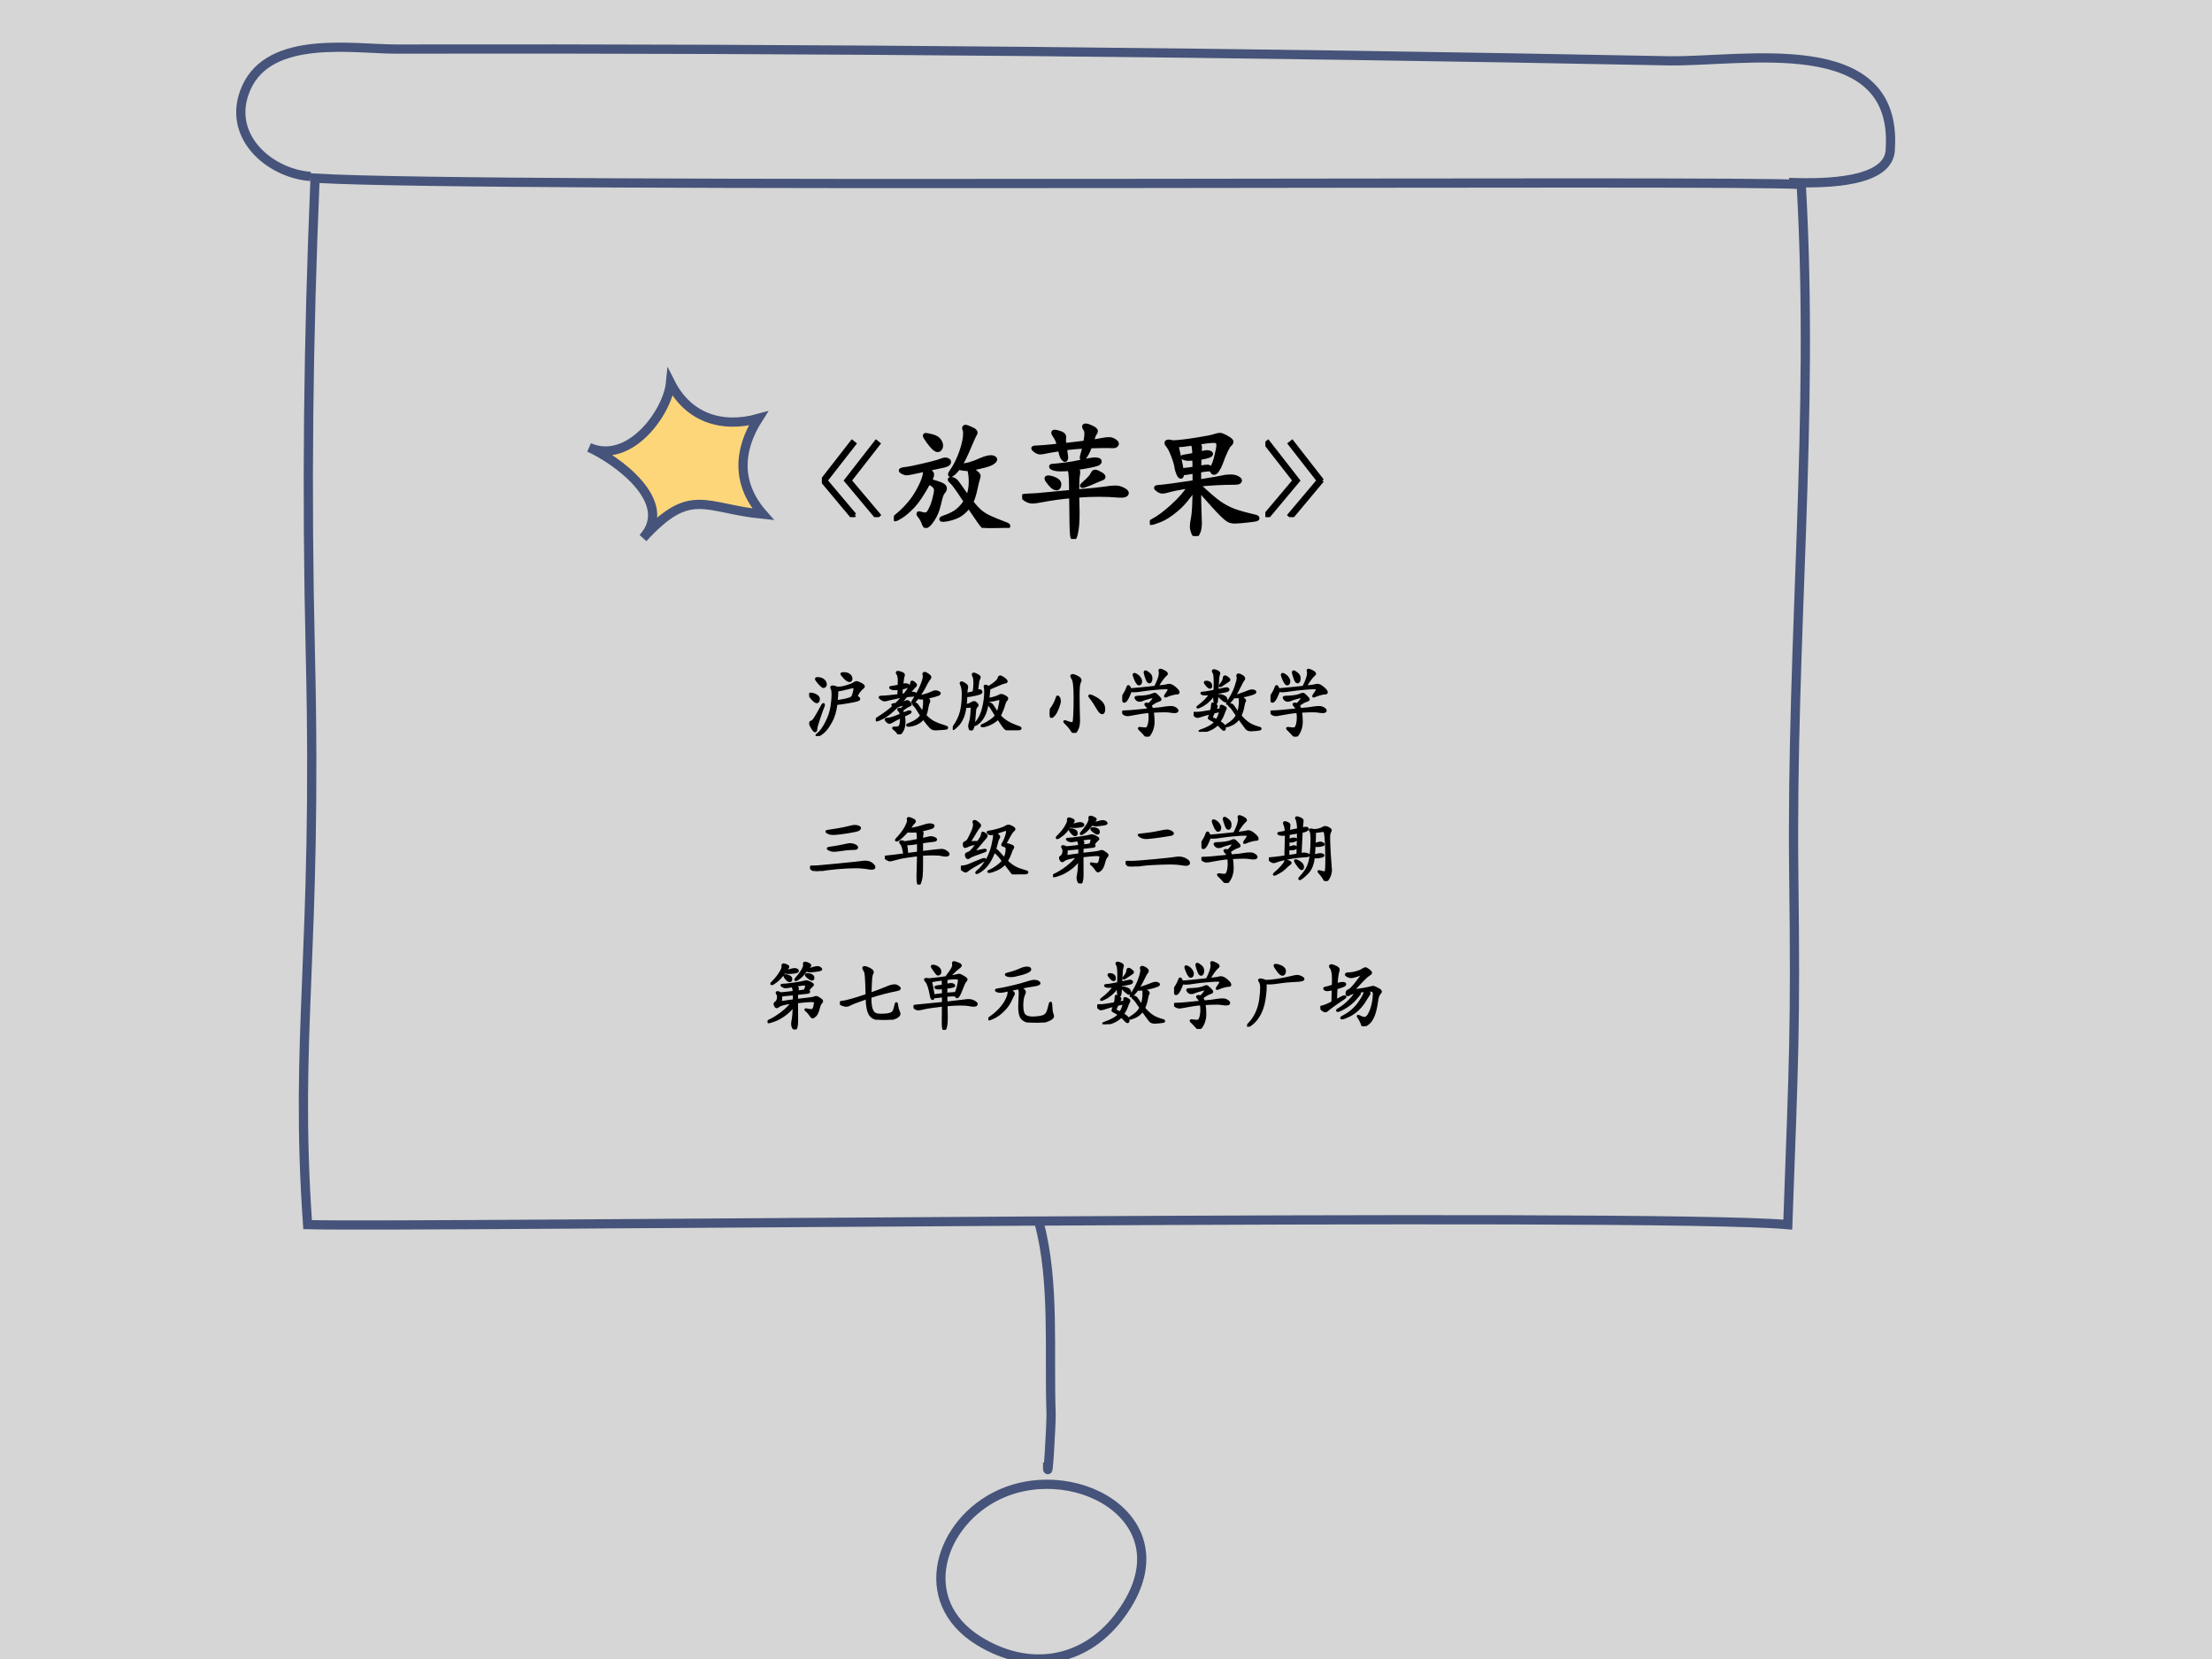
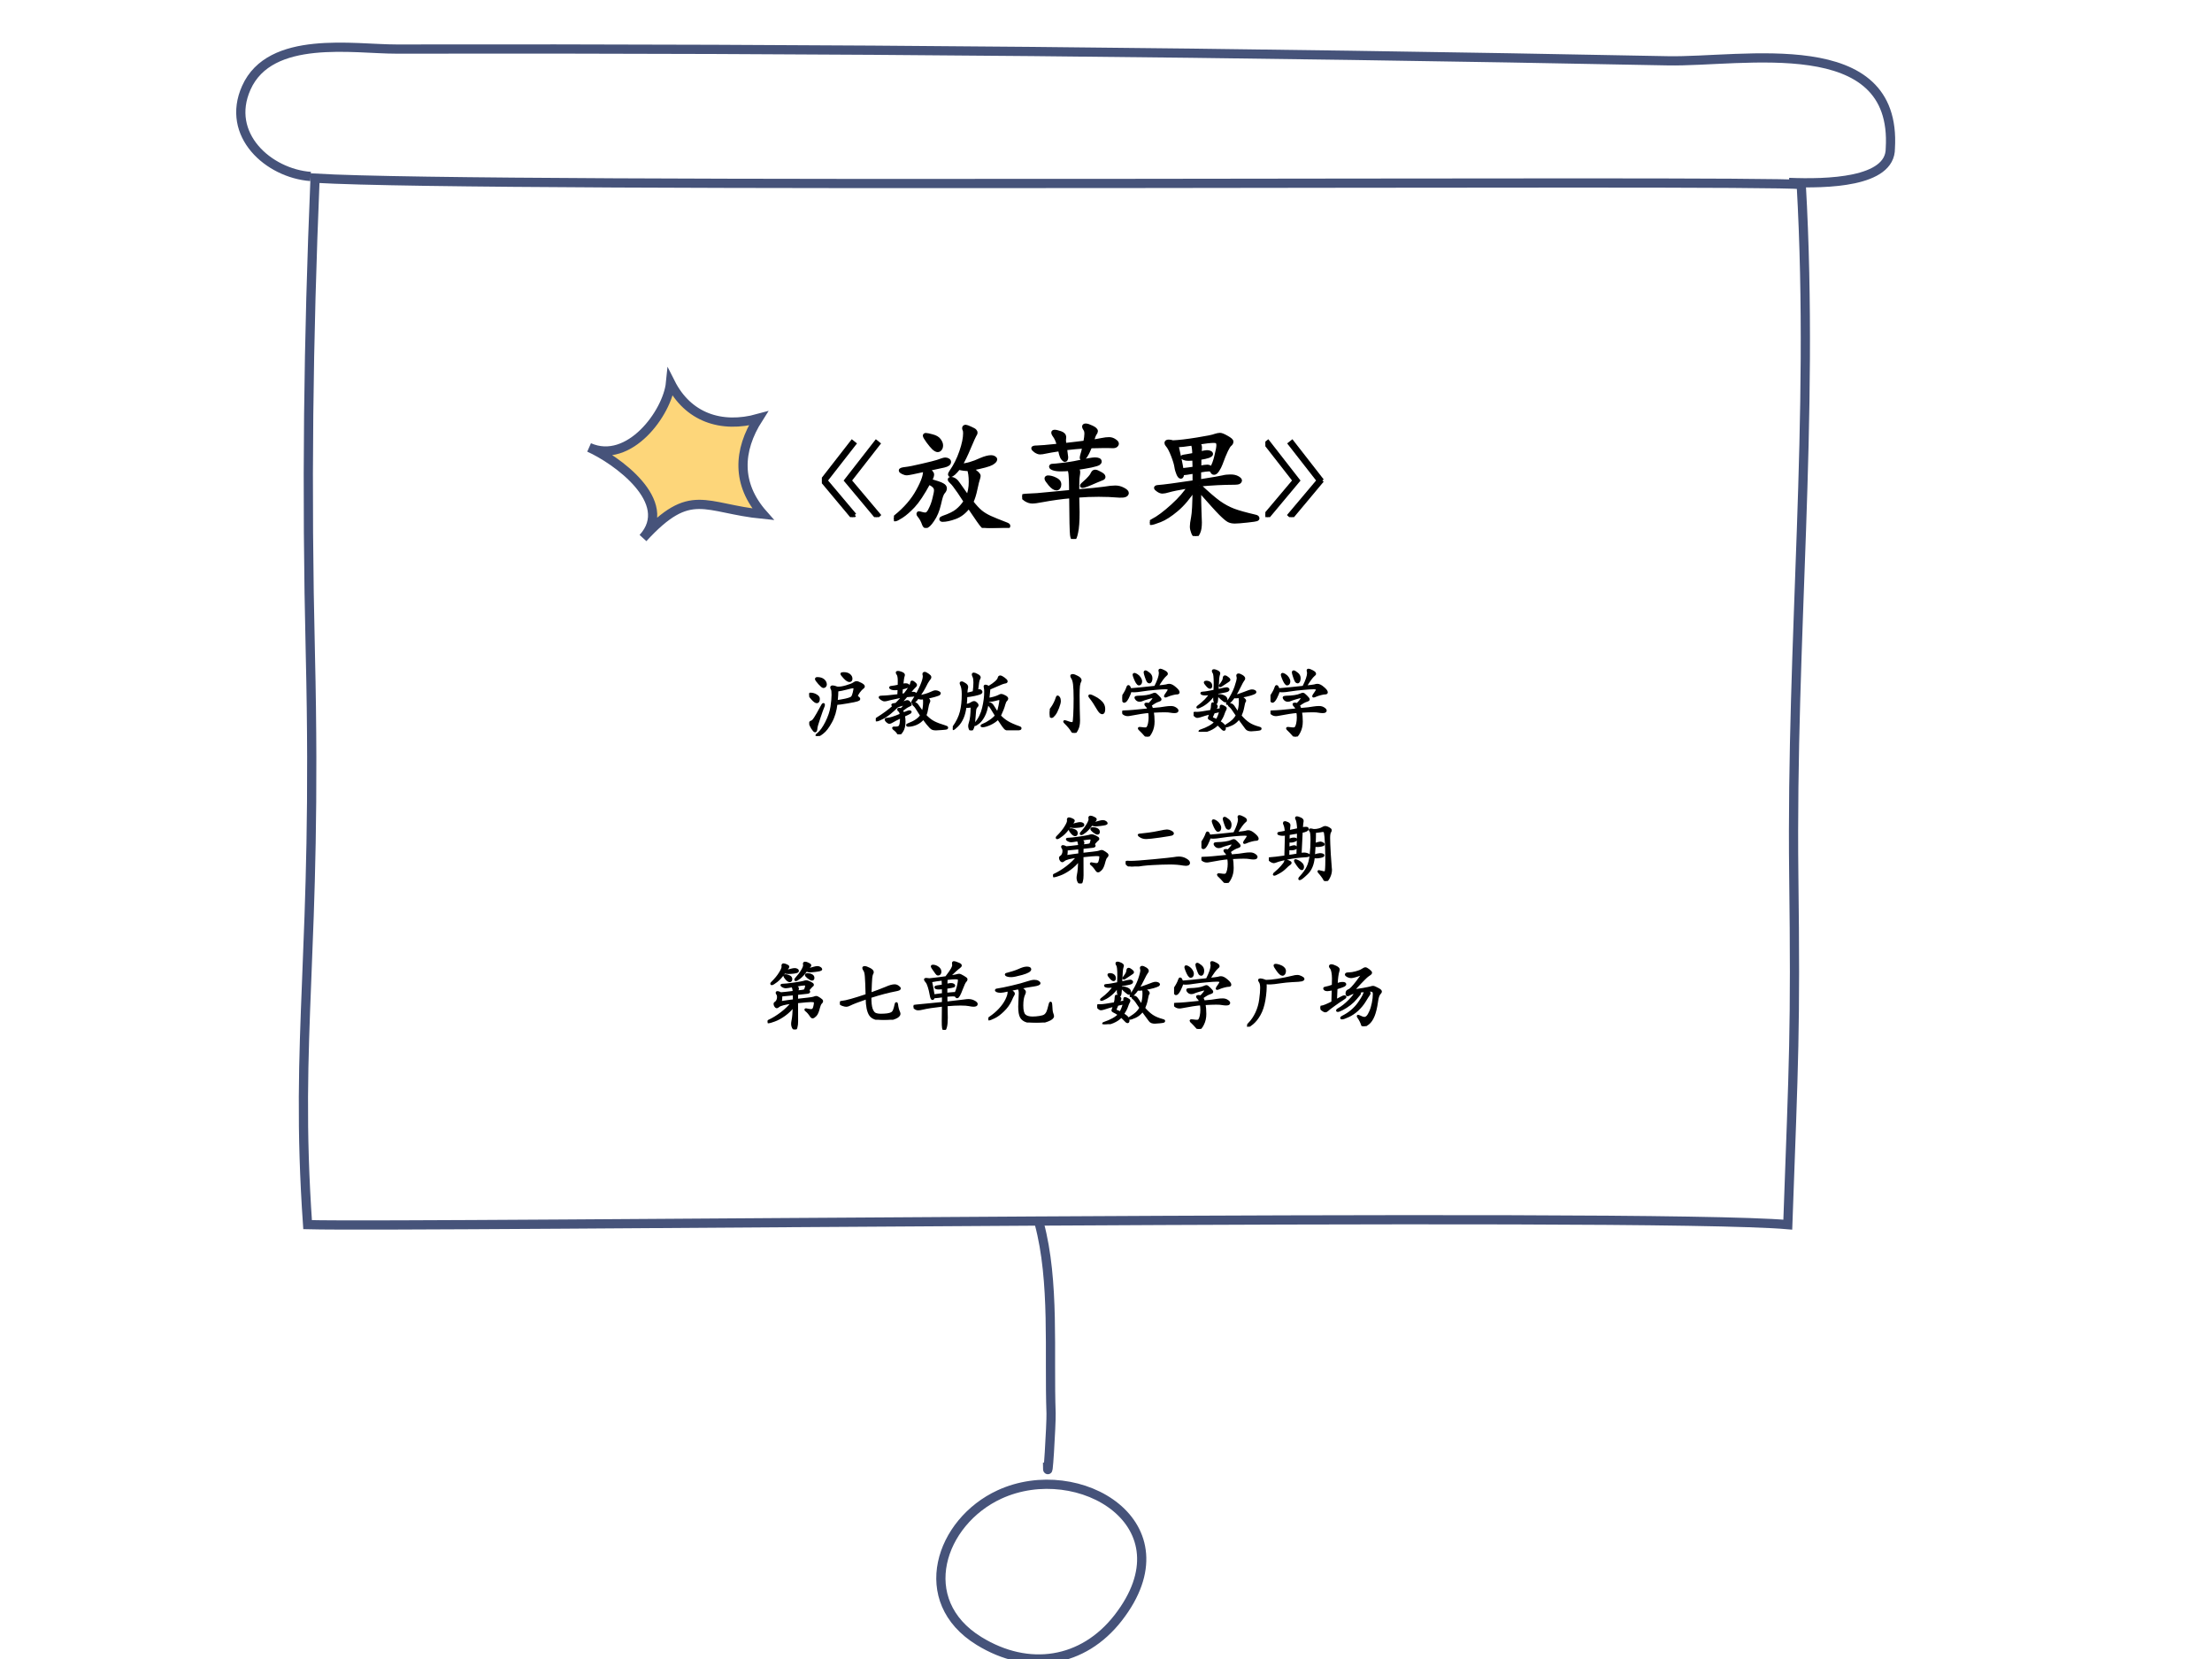
<svg xmlns="http://www.w3.org/2000/svg" xmlns:xlink="http://www.w3.org/1999/xlink" version="1.1" width="720pt" height="540pt" viewBox="0 0 720 540">
  <g enable-background="new">
    <g>
      <g id="Layer-1" data-name="Artifact">
        <clipPath id="cp0">
          <path transform="matrix(1,0,0,-1,0,540)" d="M 0 0 L 720 0 L 720 540 L 0 540 Z " fill-rule="evenodd" />
        </clipPath>
        <g clip-path="url(#cp0)">
-           <path transform="matrix(1,0,0,-1,0,540)" d="M 0 0 L 720 0 L 720 540 L 0 540 Z " fill="#d5d6d5" fill-rule="evenodd" />
-         </g>
+           </g>
      </g>
      <g id="Layer-1" data-name="Span">
        <clipPath id="cp1">
          <path transform="matrix(1,0,0,-1,0,540)" d="M 0 0 L 720 0 L 720 540 L 0 540 Z " fill-rule="evenodd" />
        </clipPath>
        <g clip-path="url(#cp1)">
          <symbol id="font_2_2fc7">
            <path d="M .466 .85 C .499 .85 .525 .843 .543 .828 C .562 .813 .571 .796 .571 .775 C .571 .755 .562 .745 .545 .745 C .528 .745 .505 .759 .478 .788 C .451 .817 .437 .835 .437 .842 C .437 .847 .447 .85 .466 .85 M .109 .783 C .146 .783 .174 .774 .194 .757 C .214 .74 .224 .719 .224 .696 C .224 .688 .221 .681 .215 .674 C .21 .667 .202 .664 .192 .664 C .182 .664 .163 .68 .134 .712 C .106 .744 .092 .764 .092 .771 C .092 .779 .098 .783 .109 .783 M .378 .654 C .41 .651 .451 .657 .502 .672 C .553 .687 .586 .7 .601 .711 C .616 .722 .63 .728 .641 .728 C .653 .728 .672 .721 .699 .707 C .726 .693 .739 .681 .739 .67 C .739 .665 .736 .66 .73 .656 C .711 .642 .692 .622 .673 .596 C .655 .57 .646 .553 .646 .545 C .646 .538 .647 .533 .65 .531 C .668 .518 .677 .508 .677 .501 C .677 .494 .668 .488 .649 .482 C .631 .476 .587 .467 .516 .455 C .446 .443 .397 .436 .368 .435 C .357 .34 .333 .258 .294 .189 C .256 .12 .219 .071 .182 .043 C .145 .014 .12 0 .106 0 C .101 0 .099 .002 .099 .007 C .099 .012 .106 .019 .119 .029 C .157 .059 .194 .111 .231 .184 C .268 .258 .292 .328 .302 .394 C .312 .461 .317 .515 .317 .556 C .317 .598 .314 .624 .308 .633 C .302 .642 .299 .651 .299 .658 C .299 .666 .305 .67 .318 .67 C .331 .67 .351 .665 .378 .654 M .371 .471 C .401 .474 .44 .481 .489 .491 C .538 .502 .568 .513 .578 .524 C .589 .536 .597 .557 .604 .586 C .611 .615 .614 .635 .614 .645 C .614 .656 .608 .661 .595 .661 C .582 .661 .553 .655 .506 .642 C .46 .63 .418 .621 .38 .616 C .38 .576 .377 .528 .371 .471 M .015 .572 C .044 .572 .07 .565 .094 .55 C .118 .536 .13 .52 .129 .503 C .129 .473 .12 .458 .103 .458 C .088 .458 .067 .473 .04 .503 C .013 .533 0 .552 0 .56 C 0 .568 .005 .572 .015 .572 M .012 .173 C .012 .184 .017 .19 .026 .192 C .036 .195 .046 .201 .055 .211 C .065 .221 .084 .25 .111 .297 C .138 .345 .156 .376 .163 .391 C .176 .418 .186 .432 .193 .432 C .196 .432 .198 .428 .198 .42 C .198 .413 .195 .402 .188 .388 C .181 .374 .165 .328 .138 .249 C .111 .17 .098 .124 .097 .109 C .095 .078 .089 .063 .08 .063 C .071 .063 .058 .078 .039 .107 C .021 .136 .012 .158 .012 .173 Z " />
          </symbol>
          <symbol id="font_2_316d">
            <path d="M .448 .553 C .476 .558 .496 .561 .508 .561 C .52 .561 .53 .558 .537 .552 C .545 .547 .549 .543 .549 .54 C .549 .531 .532 .526 .497 .523 C .462 .521 .436 .519 .417 .517 C .388 .482 .36 .45 .333 .422 C .366 .428 .39 .435 .407 .443 C .414 .446 .421 .448 .428 .448 C .436 .448 .446 .442 .457 .43 C .468 .419 .474 .41 .474 .404 C .474 .399 .465 .393 .448 .386 C .431 .38 .399 .359 .352 .323 C .361 .311 .367 .297 .372 .281 C .418 .3 .446 .31 .456 .31 C .466 .31 .471 .307 .471 .301 C .471 .296 .459 .287 .434 .276 L .38 .251 C .385 .226 .388 .201 .388 .174 C .388 .118 .378 .075 .359 .045 C .34 .015 .326 0 .315 0 C .31 0 .306 .004 .302 .011 C .292 .03 .274 .05 .247 .07 C .239 .076 .235 .081 .235 .085 C .235 .088 .24 .09 .25 .09 C .26 .089 .266 .089 .267 .089 C .286 .089 .302 .092 .314 .099 C .326 .106 .334 .123 .338 .152 C .342 .181 .343 .208 .342 .233 C .285 .206 .244 .184 .217 .168 C .205 .16 .194 .156 .184 .156 C .175 .156 .164 .162 .152 .173 C .14 .184 .134 .193 .134 .199 C .134 .206 .142 .209 .158 .209 C .189 .209 .249 .228 .339 .266 C .335 .294 .328 .311 .318 .317 C .309 .323 .304 .329 .304 .335 C .304 .342 .308 .345 .316 .345 C .324 .345 .332 .342 .341 .335 C .352 .346 .365 .36 .379 .377 C .394 .394 .401 .403 .401 .406 C .401 .409 .399 .41 .396 .41 C .393 .41 .379 .406 .354 .398 C .329 .391 .308 .383 .29 .376 C .217 .303 .155 .254 .106 .227 C .057 .201 .025 .188 .01 .188 C .003 .188 0 .19 0 .195 C 0 .2 .004 .206 .013 .211 C .105 .268 .181 .324 .242 .379 C .23 .386 .224 .393 .224 .398 C .224 .403 .241 .408 .275 .411 C .313 .449 .343 .482 .366 .511 C .335 .506 .296 .499 .249 .488 C .202 .478 .171 .471 .156 .466 C .141 .462 .128 .46 .117 .46 C .106 .46 .092 .466 .076 .477 C .061 .488 .053 .496 .053 .501 C .053 .506 .064 .509 .085 .509 C .126 .509 .199 .516 .306 .529 L .31 .614 C .295 .612 .278 .611 .259 .611 C .24 .611 .225 .613 .213 .618 C .201 .623 .195 .628 .195 .633 C .195 .638 .203 .641 .22 .642 C .237 .643 .268 .649 .311 .658 C .312 .682 .312 .704 .312 .725 C .312 .746 .311 .763 .308 .778 C .306 .793 .302 .805 .295 .814 C .288 .823 .285 .831 .285 .836 C .285 .841 .29 .844 .3 .844 C .311 .844 .327 .84 .348 .832 C .369 .824 .38 .814 .38 .803 C .38 .8 .379 .796 .377 .791 C .37 .772 .364 .732 .358 .669 C .377 .674 .392 .676 .402 .676 C .412 .676 .421 .675 .43 .672 C .439 .669 .443 .665 .443 .659 C .443 .654 .436 .647 .422 .64 C .408 .633 .385 .627 .353 .621 L .345 .535 C .356 .536 .371 .539 .39 .542 C .447 .615 .477 .665 .48 .693 C .481 .706 .485 .713 .492 .713 C .499 .713 .509 .707 .523 .695 C .537 .684 .544 .674 .544 .667 C .544 .66 .541 .655 .534 .65 C .523 .641 .494 .609 .448 .553 M .67 .256 C .706 .217 .743 .187 .782 .166 C .821 .145 .875 .125 .945 .104 C .959 .1 .966 .095 .966 .09 C .966 .085 .964 .081 .959 .079 C .954 .077 .934 .075 .897 .072 C .861 .069 .834 .067 .815 .067 C .797 .067 .783 .069 .773 .072 C .763 .075 .752 .083 .74 .095 C .729 .107 .714 .123 .697 .144 C .68 .165 .663 .188 .644 .214 C .616 .18 .583 .155 .545 .139 C .508 .124 .473 .116 .441 .116 C .43 .116 .425 .118 .425 .123 C .425 .128 .43 .132 .44 .135 C .527 .168 .585 .207 .615 .254 C .6 .276 .587 .297 .576 .316 C .565 .335 .554 .352 .543 .367 C .532 .382 .523 .391 .517 .395 C .511 .4 .508 .404 .508 .408 C .508 .415 .515 .418 .528 .418 C .541 .418 .554 .41 .565 .393 C .594 .35 .618 .318 .635 .297 C .648 .336 .655 .382 .655 .434 C .655 .455 .654 .472 .651 .487 C .64 .485 .627 .484 .614 .484 C .601 .484 .586 .488 .571 .495 C .556 .474 .541 .457 .528 .446 C .515 .435 .506 .429 .501 .429 C .497 .429 .495 .431 .495 .434 C .495 .438 .497 .444 .502 .451 C .551 .528 .588 .596 .613 .654 C .638 .713 .651 .756 .651 .785 C .651 .794 .65 .8 .648 .804 C .647 .808 .646 .812 .646 .815 C .646 .826 .652 .831 .663 .831 C .671 .831 .685 .824 .706 .81 C .727 .796 .738 .784 .738 .775 C .738 .766 .735 .759 .729 .752 C .723 .745 .714 .733 .703 .715 C .692 .698 .685 .685 .681 .676 C .654 .62 .621 .566 .584 .513 C .651 .525 .705 .541 .746 .56 C .774 .574 .795 .581 .808 .581 C .822 .581 .835 .578 .847 .572 C .86 .566 .866 .56 .866 .554 C .866 .549 .862 .544 .854 .539 C .846 .535 .825 .528 .792 .518 C .759 .509 .724 .501 .688 .494 C .712 .478 .724 .464 .724 .452 C .724 .448 .723 .443 .72 .437 C .709 .414 .701 .385 .696 .35 C .691 .315 .683 .284 .67 .256 Z " />
          </symbol>
          <symbol id="font_2_27c7">
            <path d="M .328 .535 C .341 .54 .352 .543 .36 .543 C .369 .543 .375 .54 .38 .535 C .385 .53 .388 .524 .388 .519 C .388 .514 .383 .508 .372 .502 C .361 .497 .335 .489 .294 .48 C .253 .471 .216 .466 .182 .463 C .182 .423 .179 .383 .174 .343 C .205 .345 .231 .354 .254 .369 C .267 .378 .279 .382 .288 .382 C .298 .382 .308 .377 .319 .366 C .33 .356 .335 .348 .335 .342 C .335 .337 .333 .332 .33 .329 C .315 .316 .305 .297 .302 .273 C .299 .249 .295 .194 .288 .107 C .286 .078 .281 .053 .272 .032 C .264 .011 .257 0 .25 0 C .243 0 .237 .007 .231 .02 C .226 .033 .223 .046 .223 .058 C .223 .07 .226 .086 .233 .106 C .24 .127 .246 .156 .25 .193 C .254 .231 .256 .269 .256 .306 C .256 .318 .254 .324 .25 .324 C .246 .324 .239 .323 .23 .321 C .221 .319 .21 .318 .199 .318 C .188 .318 .179 .319 .171 .32 C .164 .264 .152 .214 .133 .17 C .114 .127 .09 .09 .06 .061 C .03 .032 .011 .017 .004 .017 C .001 .017 0 .019 0 .023 C 0 .027 .003 .033 .008 .041 C .06 .113 .094 .184 .111 .253 C .128 .322 .136 .401 .136 .49 C .136 .55 .128 .594 .112 .623 C .109 .628 .108 .634 .108 .64 C .108 .646 .112 .649 .12 .649 C .129 .649 .143 .642 .163 .629 C .184 .616 .194 .603 .194 .588 C .194 .585 .194 .582 .193 .579 C .188 .564 .185 .535 .182 .494 C .211 .499 .245 .507 .284 .518 C .291 .571 .294 .615 .294 .65 C .294 .685 .29 .71 .283 .725 C .276 .74 .272 .75 .272 .757 C .272 .764 .276 .768 .285 .768 C .294 .768 .31 .762 .331 .75 C .353 .739 .364 .728 .364 .717 C .364 .712 .361 .706 .356 .697 C .351 .689 .347 .675 .343 .654 C .34 .634 .335 .594 .328 .535 M .637 .197 C .666 .165 .7 .137 .739 .113 C .779 .089 .833 .065 .9 .042 C .911 .038 .917 .034 .917 .029 C .917 .024 .915 .02 .911 .018 C .907 .016 .889 .014 .856 .012 C .824 .01 .795 .009 .768 .009 C .742 .009 .723 .014 .711 .024 C .699 .034 .666 .079 .613 .16 C .584 .13 .548 .105 .504 .085 C .461 .066 .427 .056 .404 .056 C .395 .056 .39 .058 .39 .062 C .39 .066 .396 .07 .407 .074 C .44 .087 .473 .105 .507 .129 C .542 .153 .568 .176 .586 .199 C .571 .222 .554 .249 .535 .282 C .516 .315 .495 .341 .471 .362 C .459 .291 .442 .234 .419 .193 C .397 .152 .373 .121 .348 .102 C .323 .083 .307 .073 .301 .073 C .299 .073 .298 .075 .298 .078 C .298 .081 .302 .086 .309 .095 C .36 .155 .394 .225 .412 .304 C .431 .384 .44 .456 .44 .52 C .44 .545 .439 .562 .436 .572 C .433 .583 .432 .591 .432 .596 C .432 .602 .436 .605 .443 .605 C .451 .605 .466 .599 .488 .587 C .571 .637 .616 .678 .623 .71 C .626 .723 .632 .729 .643 .729 C .654 .729 .671 .72 .694 .703 C .717 .686 .729 .673 .729 .664 C .729 .655 .721 .65 .706 .649 C .699 .648 .691 .646 .68 .642 C .669 .639 .646 .629 .611 .614 L .495 .564 C .49 .509 .486 .464 .481 .427 C .501 .428 .527 .433 .558 .442 C .59 .451 .612 .46 .625 .467 C .638 .475 .649 .479 .658 .479 C .667 .479 .683 .473 .704 .462 C .726 .451 .737 .44 .737 .429 C .737 .423 .732 .415 .722 .405 C .712 .395 .704 .377 .697 .351 C .688 .314 .668 .263 .637 .197 M .606 .234 C .617 .261 .626 .292 .633 .329 C .641 .366 .645 .391 .645 .404 C .645 .418 .639 .425 .627 .425 C .622 .425 .604 .421 .575 .413 C .546 .406 .526 .402 .513 .402 C .5 .402 .489 .403 .478 .405 L .473 .376 C .496 .37 .512 .363 .521 .356 C .531 .349 .543 .333 .558 .307 C .573 .281 .589 .257 .606 .234 Z " />
          </symbol>
          <use xlink:href="#font_2_2fc7" transform="matrix(24.024,0,0,-24.024,263.403,239.55)" />
          <use xlink:href="#font_2_316d" transform="matrix(24.024,0,0,-24.024,285.073,238.997)" />
          <use xlink:href="#font_2_27c7" transform="matrix(24.024,0,0,-24.024,310.13,237.724)" />
          <use xlink:href="#font_2_2fc7" stroke-width=".029" stroke-linecap="butt" stroke-miterlimit="10" stroke-linejoin="miter" transform="matrix(24.024,0,0,-24.024,263.403,239.55)" fill="none" stroke="#000000" />
          <use xlink:href="#font_2_316d" stroke-width=".029" stroke-linecap="butt" stroke-miterlimit="10" stroke-linejoin="miter" transform="matrix(24.024,0,0,-24.024,285.073,238.997)" fill="none" stroke="#000000" />
          <use xlink:href="#font_2_27c7" stroke-width=".029" stroke-linecap="butt" stroke-miterlimit="10" stroke-linejoin="miter" transform="matrix(24.024,0,0,-24.024,310.13,237.724)" fill="none" stroke="#000000" />
        </g>
        <clipPath id="cp3">
          <path transform="matrix(1,0,0,-1,0,540)" d="M 0 0 L 720 0 L 720 540 L 0 540 Z " fill-rule="evenodd" />
        </clipPath>
        <g clip-path="url(#cp3)">
          <symbol id="font_4_3">
            <path d="M -2147483500 -2147483500 Z " />
          </symbol>
          <use xlink:href="#font_4_3" transform="matrix(24.024,0,0,-24.024,51591145000,-51591145000)" />
          <use xlink:href="#font_4_3" stroke-width=".029" stroke-linecap="butt" stroke-miterlimit="10" stroke-linejoin="miter" transform="matrix(24.024,0,0,-24.024,51591145000,-51591145000)" fill="none" stroke="#000000" />
        </g>
        <clipPath id="cp5">
          <path transform="matrix(1,0,0,-1,0,540)" d="M 0 0 L 720 0 L 720 540 L 0 540 Z " fill-rule="evenodd" />
        </clipPath>
        <g clip-path="url(#cp5)">
          <symbol id="font_2_3f82">
            <path d="M .417 .713 C .417 .708 .416 .704 .413 .7 C .405 .686 .399 .665 .395 .637 C .392 .609 .39 .566 .39 .507 C .39 .448 .391 .388 .392 .326 L .396 .168 C .396 .119 .388 .078 .372 .047 C .357 .016 .344 0 .333 0 C .322 0 .312 .009 .301 .026 C .282 .059 .251 .096 .208 .138 C .201 .145 .197 .15 .197 .153 C .197 .156 .199 .158 .202 .158 C .205 .158 .21 .157 .217 .154 C .258 .139 .285 .131 .298 .131 C .311 .131 .319 .135 .322 .142 C .326 .15 .33 .184 .333 .243 C .336 .302 .338 .376 .338 .464 C .338 .552 .335 .617 .33 .658 C .325 .7 .315 .731 .3 .751 C .295 .758 .293 .765 .293 .772 C .293 .779 .299 .782 .312 .782 C .325 .782 .345 .774 .374 .759 C .403 .744 .417 .728 .417 .713 M .545 .507 C .554 .507 .572 .5 .601 .485 C .63 .471 .655 .455 .676 .437 C .697 .42 .713 .402 .722 .384 C .732 .366 .737 .345 .737 .322 C .737 .285 .728 .267 .71 .267 C .693 .267 .673 .287 .65 .327 C .617 .385 .583 .437 .546 .483 C .54 .49 .537 .496 .537 .5 C .537 .505 .54 .507 .545 .507 M .107 .492 C .112 .492 .118 .487 .125 .476 C .132 .466 .136 .451 .136 .431 C .136 .411 .128 .381 .112 .34 C .097 .3 .081 .269 .064 .248 C .047 .227 .035 .216 .026 .216 C .017 .216 .011 .221 .006 .231 C .002 .241 0 .253 0 .267 C 0 .282 .002 .294 .007 .305 C .012 .316 .02 .329 .031 .343 C .042 .358 .054 .378 .067 .404 C .08 .431 .089 .452 .093 .468 C .098 .484 .102 .492 .107 .492 Z " />
          </symbol>
          <symbol id="font_2_4048">
            <path d="M .475 .677 C .535 .683 .575 .688 .595 .692 C .611 .697 .624 .7 .635 .7 C .658 .7 .684 .687 .715 .66 C .746 .634 .762 .614 .762 .599 C .762 .594 .76 .59 .756 .588 C .752 .586 .745 .585 .735 .585 C .725 .585 .707 .582 .68 .575 C .653 .568 .632 .561 .616 .554 C .6 .547 .59 .543 .585 .543 C .581 .543 .579 .544 .579 .547 C .579 .552 .587 .565 .604 .588 C .621 .611 .63 .627 .63 .638 C .63 .649 .615 .655 .584 .655 C .554 .655 .507 .652 .443 .646 C .379 .641 .322 .634 .271 .626 C .221 .618 .186 .614 .165 .614 C .144 .614 .126 .615 .111 .618 C .106 .593 .094 .563 .075 .526 C .056 .49 .04 .472 .027 .472 C .02 .472 .014 .477 .009 .487 C .005 .498 .003 .509 .003 .522 C .003 .535 .005 .544 .009 .549 C .042 .599 .061 .637 .068 .662 C .072 .676 .077 .683 .084 .683 C .091 .683 .099 .669 .11 .64 C .19 .646 .302 .657 .446 .673 C .489 .758 .51 .82 .51 .861 C .51 .868 .509 .874 .507 .88 C .505 .886 .504 .892 .504 .897 C .504 .902 .508 .905 .515 .905 C .523 .905 .54 .899 .565 .886 C .59 .873 .603 .862 .603 .851 C .603 .844 .598 .838 .588 .831 C .561 .809 .524 .758 .475 .677 M .394 .789 C .394 .772 .391 .759 .386 .749 C .381 .74 .375 .735 .367 .735 C .359 .735 .352 .739 .345 .748 C .339 .757 .331 .777 .32 .809 C .309 .841 .304 .861 .304 .869 C .304 .878 .308 .882 .315 .882 C .322 .882 .337 .873 .36 .855 C .383 .838 .394 .816 .394 .789 M .254 .747 C .254 .737 .252 .728 .247 .719 C .242 .711 .235 .707 .226 .707 C .217 .707 .208 .715 .197 .732 C .187 .749 .177 .769 .168 .793 C .159 .817 .154 .832 .154 .838 C .154 .845 .157 .848 .164 .848 C .171 .848 .182 .843 .198 .833 C .214 .823 .227 .81 .238 .793 C .249 .776 .254 .761 .254 .747 M .404 .372 C .484 .378 .544 .385 .585 .393 C .61 .397 .635 .399 .66 .399 C .685 .399 .705 .393 .722 .381 C .739 .37 .747 .36 .747 .351 C .747 .338 .733 .332 .705 .332 C .69 .332 .673 .334 .655 .337 C .637 .341 .609 .343 .571 .343 C .534 .343 .481 .341 .412 .337 C .419 .3 .423 .255 .423 .203 C .423 .151 .413 .104 .392 .063 C .371 .021 .353 0 .337 0 C .329 0 .32 .006 .311 .017 C .282 .05 .26 .073 .246 .086 C .232 .098 .225 .106 .225 .11 C .225 .114 .228 .116 .234 .116 C .24 .116 .25 .115 .265 .113 C .28 .11 .296 .109 .311 .109 C .326 .109 .337 .114 .344 .125 C .351 .136 .358 .153 .363 .178 C .368 .203 .371 .23 .371 .257 C .371 .284 .369 .31 .364 .334 C .301 .329 .215 .316 .107 .295 C .094 .292 .083 .291 .074 .291 C .055 .291 .038 .296 .023 .306 C .008 .316 0 .324 0 .329 C 0 .334 .002 .337 .005 .338 C .009 .339 .018 .34 .032 .34 C .079 .34 .187 .349 .356 .367 C .349 .388 .34 .404 .329 .413 C .318 .424 .313 .432 .313 .437 C .313 .442 .318 .445 .329 .445 C .34 .445 .35 .443 .361 .438 C .403 .48 .424 .508 .424 .521 C .424 .53 .419 .535 .41 .535 C .401 .535 .378 .529 .341 .518 C .304 .507 .28 .499 .27 .494 C .261 .489 .249 .486 .234 .486 C .219 .486 .206 .491 .195 .502 C .184 .513 .179 .522 .179 .528 C .179 .534 .188 .537 .207 .538 C .3 .54 .367 .55 .408 .569 C .422 .576 .433 .579 .44 .579 C .448 .579 .463 .568 .484 .546 C .506 .525 .517 .51 .517 .503 C .517 .496 .508 .49 .491 .485 C .464 .478 .428 .458 .381 .423 C .39 .41 .398 .393 .404 .372 Z " />
          </symbol>
          <symbol id="font_2_3b5e">
            <path d="M .324 .564 C .396 .581 .437 .589 .446 .589 C .456 .589 .463 .587 .466 .583 C .47 .58 .472 .576 .472 .573 C .472 .563 .461 .555 .439 .55 C .417 .545 .378 .537 .323 .528 C .32 .471 .318 .433 .315 .415 C .313 .398 .309 .389 .303 .389 C .297 .389 .292 .394 .287 .405 C .282 .416 .28 .432 .28 .454 C .28 .476 .281 .498 .282 .521 C .266 .488 .243 .457 .212 .427 C .182 .398 .151 .374 .118 .356 C .086 .339 .065 .33 .055 .33 C .053 .33 .052 .331 .052 .333 C .052 .335 .055 .338 .06 .342 C .139 .401 .195 .458 .227 .513 C .194 .509 .171 .507 .156 .507 C .141 .507 .129 .509 .12 .512 C .111 .515 .106 .519 .106 .523 C .106 .527 .112 .529 .125 .53 C .154 .531 .207 .54 .284 .556 C .286 .59 .287 .624 .287 .657 C .287 .739 .282 .787 .272 .8 C .265 .809 .262 .817 .262 .824 C .262 .831 .266 .834 .275 .834 C .284 .834 .299 .83 .318 .821 C .337 .812 .347 .803 .347 .793 C .347 .788 .345 .782 .342 .773 C .339 .764 .336 .749 .333 .727 C .331 .706 .328 .651 .324 .564 M .635 .217 C .672 .174 .708 .14 .745 .115 C .782 .09 .83 .07 .887 .055 C .9 .052 .907 .048 .907 .044 C .907 .039 .905 .036 .9 .034 C .895 .032 .878 .029 .848 .026 C .819 .023 .796 .021 .781 .021 C .748 .021 .725 .03 .712 .049 C .7 .067 .667 .111 .614 .182 C .585 .143 .552 .116 .515 .099 C .478 .083 .455 .075 .444 .075 C .439 .075 .437 .077 .437 .08 C .437 .083 .44 .086 .446 .089 C .485 .113 .515 .135 .535 .154 C .556 .174 .573 .197 .587 .222 C .582 .228 .569 .248 .546 .282 C .524 .317 .504 .34 .487 .352 C .482 .355 .479 .359 .479 .364 C .479 .369 .487 .372 .502 .372 C .517 .372 .533 .358 .55 .331 C .567 .304 .584 .279 .602 .256 C .619 .305 .628 .357 .628 .413 C .628 .437 .626 .457 .622 .473 C .601 .47 .585 .468 .573 .468 C .562 .468 .553 .469 .546 .471 C .53 .447 .512 .425 .493 .406 C .474 .387 .462 .378 .458 .378 C .455 .378 .453 .38 .453 .383 C .453 .386 .455 .391 .458 .396 C .511 .476 .547 .546 .568 .607 C .589 .668 .599 .71 .599 .731 C .599 .736 .598 .741 .596 .746 C .594 .751 .593 .756 .593 .761 C .593 .771 .598 .776 .609 .776 C .62 .776 .635 .77 .655 .758 C .675 .746 .685 .734 .685 .722 C .685 .715 .682 .709 .675 .702 C .664 .688 .647 .657 .624 .609 C .601 .561 .579 .521 .557 .488 C .586 .491 .629 .504 .684 .526 C .74 .549 .775 .56 .789 .56 C .804 .56 .815 .558 .824 .553 C .833 .548 .837 .544 .837 .539 C .837 .535 .833 .531 .826 .526 C .819 .521 .798 .514 .764 .503 C .73 .493 .688 .484 .638 .476 C .678 .451 .698 .433 .698 .422 C .698 .419 .696 .415 .692 .41 C .689 .405 .686 .398 .683 .387 C .68 .377 .677 .36 .672 .335 C .665 .295 .652 .256 .635 .217 M .484 .705 C .484 .699 .478 .693 .466 .686 C .455 .679 .424 .659 .374 .625 C .369 .621 .364 .619 .361 .619 C .358 .619 .357 .62 .357 .623 C .357 .626 .358 .63 .361 .633 C .38 .658 .392 .676 .398 .688 C .405 .701 .409 .714 .41 .728 C .411 .743 .416 .75 .425 .75 C .434 .75 .446 .744 .461 .732 C .476 .721 .484 .712 .484 .705 M .17 .678 C .191 .678 .208 .673 .22 .663 C .232 .654 .238 .64 .238 .623 C .238 .606 .233 .598 .222 .598 C .212 .598 .198 .608 .18 .629 C .162 .65 .153 .663 .153 .669 C .153 .675 .159 .678 .17 .678 M .349 .496 C .369 .496 .39 .491 .412 .48 C .434 .47 .445 .454 .445 .432 C .445 .419 .44 .413 .431 .413 C .423 .413 .405 .425 .378 .449 C .351 .473 .338 .487 .338 .49 C .338 .494 .342 .496 .349 .496 M .367 .306 C .369 .317 .369 .324 .368 .329 C .367 .334 .367 .338 .367 .341 C .367 .349 .37 .353 .377 .353 C .384 .353 .395 .349 .411 .34 C .427 .332 .435 .325 .435 .319 C .435 .313 .432 .305 .426 .295 C .42 .285 .412 .266 .403 .239 C .394 .212 .376 .178 .349 .136 C .377 .12 .396 .106 .407 .093 C .418 .08 .423 .066 .423 .051 C .423 .036 .419 .028 .412 .028 C .405 .028 .399 .032 .392 .039 C .365 .067 .343 .089 .326 .104 C .297 .072 .26 .047 .215 .028 C .17 .009 .129 0 .094 0 C .085 0 .081 .002 .081 .007 C .081 .011 .085 .014 .093 .016 C .188 .048 .256 .086 .295 .129 C .266 .149 .244 .162 .229 .168 C .214 .174 .207 .181 .207 .188 C .207 .191 .21 .199 .215 .21 C .22 .221 .225 .235 .23 .252 C .182 .24 .136 .227 .093 .212 C .074 .206 .06 .203 .05 .203 C .04 .203 .029 .209 .017 .22 C .006 .231 0 .24 0 .247 C 0 .254 .006 .257 .019 .257 L .048 .256 C .076 .256 .139 .265 .238 .283 C .247 .311 .251 .339 .251 .368 C .251 .379 .254 .385 .261 .385 C .268 .385 .278 .38 .292 .371 C .306 .362 .313 .353 .313 .346 C .313 .339 .311 .333 .307 .328 C .303 .323 .297 .311 .288 .292 L .367 .306 M .363 .283 L .274 .263 C .255 .222 .246 .198 .246 .193 C .246 .188 .252 .184 .263 .18 C .283 .173 .3 .165 .313 .156 C .335 .194 .352 .236 .363 .283 Z " />
          </symbol>
          <use xlink:href="#font_2_3f82" transform="matrix(24.024,0,0,-24.024,341.688,238.541)" />
          <use xlink:href="#font_2_4048" transform="matrix(24.024,0,0,-24.024,365.303,239.742)" />
          <use xlink:href="#font_2_3b5e" transform="matrix(24.024,0,0,-24.024,388.51,238.204)" />
          <use xlink:href="#font_2_4048" transform="matrix(24.024,0,0,-24.024,413.543,239.742)" />
          <use xlink:href="#font_2_3f82" stroke-width=".029" stroke-linecap="butt" stroke-miterlimit="10" stroke-linejoin="miter" transform="matrix(24.024,0,0,-24.024,341.688,238.541)" fill="none" stroke="#000000" />
          <use xlink:href="#font_2_4048" stroke-width=".029" stroke-linecap="butt" stroke-miterlimit="10" stroke-linejoin="miter" transform="matrix(24.024,0,0,-24.024,365.303,239.742)" fill="none" stroke="#000000" />
          <use xlink:href="#font_2_3b5e" stroke-width=".029" stroke-linecap="butt" stroke-miterlimit="10" stroke-linejoin="miter" transform="matrix(24.024,0,0,-24.024,388.51,238.204)" fill="none" stroke="#000000" />
          <use xlink:href="#font_2_4048" stroke-width=".029" stroke-linecap="butt" stroke-miterlimit="10" stroke-linejoin="miter" transform="matrix(24.024,0,0,-24.024,413.543,239.742)" fill="none" stroke="#000000" />
        </g>
        <clipPath id="cp6">
          <path transform="matrix(1,0,0,-1,0,540)" d="M 0 0 L 720 0 L 720 540 L 0 540 Z " fill-rule="evenodd" />
        </clipPath>
        <g clip-path="url(#cp6)">
          <use xlink:href="#font_4_3" transform="matrix(24.024,0,0,-24.024,51591145000,-51591145000)" />
          <use xlink:href="#font_4_3" stroke-width=".029" stroke-linecap="butt" stroke-miterlimit="10" stroke-linejoin="miter" transform="matrix(24.024,0,0,-24.024,51591145000,-51591145000)" fill="none" stroke="#000000" />
        </g>
      </g>
      <g id="Layer-1" data-name="P">
        <path transform="matrix(1,0,0,-1,0,540)" stroke-width="3" stroke-linecap="butt" stroke-miterlimit="10" stroke-linejoin="miter" fill="none" stroke="#46537a" d="M 586.3 479.93 C 571.34 481.51 159.44 478.6 102.55 482 C 100.35 429.28 99.735 380.83 101.02 327.14 C 103.35 229.24 95.795 203.83 100.12 141.38 C 134.49 140.46 536.12 145.41 581.92 141.38 C 583.87 195.5 584.49 204.48 583.87 255.11 C 582.93 332.45 590.65 402.72 586.3 479.93 Z " />
      </g>
      <g id="Layer-1" data-name="P">
        <path transform="matrix(1,0,0,-1,0,540)" stroke-width="3" stroke-linecap="butt" stroke-miterlimit="10" stroke-linejoin="miter" fill="none" stroke="#46537a" d="M 101.1 482.56 C 87.371 483.59 73.335 496.11 80.164 511.41 C 87.925 528.85 115.19 524 129.02 524.03 C 267.01 524.29 404.92 522.93 542.85 520.21 C 567.35 519.73 617.62 530.14 615.3 491.71 C 615.38 480.57 594.59 480.14 582.31 480.62 " />
      </g>
      <g id="Layer-1" data-name="P">
        <path transform="matrix(1,0,0,-1,0,540)" stroke-width="3" stroke-linecap="butt" stroke-miterlimit="10" stroke-linejoin="miter" fill="none" stroke="#46537a" d="M 338.25 141.87 C 343.37 122.86 341.41 99.572 342.12 79.964 C 342.23 76.951 340.92 54.528 340.98 63.902 " />
      </g>
      <g id="Layer-1" data-name="P">
        <clipPath id="cp7">
          <path transform="matrix(1,0,0,-1,0,540)" d="M 0 0 L 720 0 L 720 540 L 0 540 Z " fill-rule="evenodd" />
        </clipPath>
        <g clip-path="url(#cp7)">
          <path transform="matrix(1,0,0,-1,0,540)" stroke-width="3" stroke-linecap="butt" stroke-miterlimit="10" stroke-linejoin="miter" fill="none" stroke="#46537a" d="M 363.91 13.326 C 387.72 43.858 351.18 65.457 325.32 53.547 C 305.98 44.633 297.41 18.94 318.68 5.862 C 334.83 -4.072 352.54 -1.242 363.91 13.326 Z " />
        </g>
      </g>
      <g id="Layer-1" data-name="P">
        <path transform="matrix(1,0,0,-1,0,540)" d="M 246.83 403.79 C 240.16 393.34 239.72 382.38 248.38 372.6 C 229.17 374.5 224.88 381.86 209.29 364.87 C 220.07 376.62 200.35 390.56 191.75 394.36 C 204.79 388.6 217.28 405.66 218.25 415.37 C 223.9 404.19 234.71 400.44 246.83 403.79 Z " fill="#fdd67a" fill-rule="evenodd" />
        <path transform="matrix(1,0,0,-1,0,540)" stroke-width="3" stroke-linecap="butt" stroke-miterlimit="10" stroke-linejoin="miter" fill="none" stroke="#46537a" d="M 246.83 403.79 C 240.16 393.34 239.72 382.38 248.38 372.6 C 229.17 374.5 224.88 381.86 209.29 364.87 C 220.07 376.62 200.35 390.56 191.75 394.36 C 204.79 388.6 217.28 405.66 218.25 415.37 C 223.9 404.19 234.71 400.44 246.83 403.79 Z " />
      </g>
      <g id="Layer-1" data-name="Span">
        <clipPath id="cp8">
-           <path transform="matrix(1,0,0,-1,0,540)" d="M 0 0 L 720 0 L 720 540 L 0 540 Z " fill-rule="evenodd" />
-         </clipPath>
+           </clipPath>
        <g clip-path="url(#cp8)">
          <symbol id="font_2_39de">
            <path d="M .675 .582 C .675 .574 .669 .566 .656 .558 C .644 .55 .592 .539 .501 .524 C .41 .51 .349 .503 .318 .503 C .287 .503 .264 .507 .247 .516 C .23 .525 .222 .531 .222 .536 C .222 .541 .233 .544 .254 .546 C .276 .549 .314 .555 .369 .564 C .424 .573 .456 .579 .466 .582 C .542 .601 .588 .611 .605 .611 C .622 .611 .637 .608 .652 .603 C .667 .598 .675 .591 .675 .582 M .542 .363 C .565 .363 .587 .358 .606 .349 C .626 .34 .636 .331 .636 .32 C .636 .307 .624 .301 .601 .301 C .585 .301 .562 .3 .531 .298 C .501 .296 .463 .292 .418 .285 C .373 .278 .34 .275 .321 .275 C .302 .275 .284 .279 .266 .287 C .249 .295 .24 .301 .24 .305 C .24 .31 .25 .313 .271 .316 C .305 .32 .345 .326 .391 .335 C .438 .344 .47 .35 .489 .355 C .508 .36 .525 .363 .542 .363 M .745 .126 C .783 .126 .813 .117 .836 .099 C .859 .081 .871 .065 .871 .052 C .871 .039 .859 .032 .834 .032 C .825 .032 .814 .033 .802 .035 C .739 .046 .68 .052 .624 .052 C .551 .052 .465 .048 .364 .039 C .263 .03 .187 .02 .136 .007 C .117 .002 .101 0 .087 0 C .074 0 .056 .006 .033 .018 C .011 .031 0 .041 0 .049 C 0 .052 .002 .055 .007 .057 C .012 .06 .019 .061 .027 .06 L .049 .06 C .064 .06 .081 .061 .101 .062 L .4 .09 C .579 .108 .677 .118 .693 .121 C .71 .124 .727 .126 .745 .126 Z " />
          </symbol>
          <symbol id="font_2_36cb">
            <path d="M .504 .44 C .657 .459 .746 .469 .769 .469 C .79 .469 .811 .462 .832 .448 C .853 .434 .864 .422 .864 .412 C .864 .399 .85 .393 .823 .393 C .809 .393 .793 .395 .776 .399 C .751 .406 .71 .409 .651 .409 C .592 .409 .543 .407 .504 .404 C .505 .315 .504 .242 .503 .186 C .502 .13 .497 .088 .489 .06 C .481 .032 .475 .015 .472 .009 C .469 .003 .465 0 .461 0 C .458 0 .454 .006 .45 .019 C .446 .031 .444 .061 .444 .11 L .451 .398 C .348 .385 .281 .375 .248 .369 C .215 .363 .18 .355 .142 .344 C .105 .333 .08 .328 .069 .328 C .058 .328 .044 .334 .026 .345 C .009 .356 0 .364 0 .369 C 0 .376 .007 .379 .021 .379 C .036 .38 .069 .383 .122 .39 L .265 .408 C .252 .488 .238 .536 .223 .551 C .213 .561 .208 .569 .208 .576 C .208 .583 .213 .586 .223 .586 C .234 .586 .249 .582 .27 .573 C .323 .581 .383 .591 .45 .604 C .449 .656 .446 .695 .44 .722 C .419 .719 .395 .718 .368 .718 C .341 .718 .32 .719 .305 .721 C .27 .682 .239 .651 .212 .629 C .186 .607 .168 .596 .158 .596 C .154 .596 .152 .598 .152 .602 C .152 .606 .155 .611 .162 .618 C .217 .676 .257 .729 .282 .776 C .307 .824 .318 .855 .315 .869 C .313 .876 .312 .883 .312 .89 C .312 .897 .316 .901 .325 .901 C .334 .901 .35 .896 .373 .885 C .396 .875 .407 .866 .407 .857 C .407 .849 .403 .842 .394 .836 C .385 .83 .371 .812 .352 .783 C .345 .772 .337 .761 .328 .75 C .397 .76 .464 .776 .527 .797 C .562 .809 .587 .815 .604 .815 C .621 .815 .634 .813 .644 .81 C .655 .807 .66 .802 .66 .795 C .66 .784 .65 .774 .63 .767 C .61 .76 .561 .748 .482 .729 C .502 .72 .512 .709 .512 .697 C .512 .692 .511 .686 .509 .679 C .507 .673 .505 .652 .504 .615 C .525 .62 .547 .625 .57 .631 C .594 .638 .613 .641 .627 .641 C .642 .641 .657 .637 .672 .63 C .687 .623 .695 .616 .695 .61 C .695 .601 .681 .595 .654 .592 C .601 .587 .551 .58 .504 .572 L .504 .44 M .451 .432 C .452 .485 .452 .529 .451 .564 C .388 .553 .348 .547 .33 .547 C .312 .547 .298 .548 .287 .55 C .295 .515 .3 .469 .303 .413 L .451 .432 Z " />
          </symbol>
          <symbol id="font_2_3097">
            <path d="M .233 .438 C .257 .473 .272 .497 .278 .509 C .284 .521 .287 .533 .288 .546 C .289 .559 .293 .565 .298 .565 C .304 .565 .314 .56 .328 .549 C .343 .539 .35 .531 .35 .524 C .35 .517 .345 .509 .336 .498 L .166 .297 C .197 .307 .23 .315 .264 .322 C .299 .329 .32 .333 .327 .333 C .334 .333 .338 .331 .338 .326 C .338 .321 .334 .317 .325 .314 C .204 .272 .138 .246 .125 .236 C .113 .226 .103 .221 .095 .221 C .088 .221 .081 .226 .076 .237 C .071 .248 .069 .257 .069 .264 C .069 .271 .072 .276 .077 .28 C .083 .284 .094 .289 .111 .295 C .134 .305 .17 .345 .217 .414 C .173 .413 .128 .402 .083 .38 C .072 .375 .063 .372 .058 .372 C .047 .372 .041 .384 .041 .409 C .041 .418 .043 .424 .047 .428 C .051 .432 .059 .436 .07 .441 C .082 .446 .092 .456 .1 .47 C .109 .485 .124 .515 .146 .562 C .169 .609 .18 .647 .18 .677 C .18 .686 .179 .692 .176 .697 C .173 .702 .172 .706 .172 .71 C .172 .719 .177 .723 .187 .723 C .197 .723 .212 .715 .231 .699 C .251 .683 .261 .671 .261 .663 C .261 .656 .256 .647 .246 .638 C .236 .629 .193 .561 .117 .434 C .154 .437 .192 .439 .233 .438 M .623 .179 C .664 .14 .703 .111 .74 .092 C .777 .073 .825 .056 .885 .04 C .896 .037 .902 .033 .902 .029 C .902 .024 .9 .021 .895 .019 C .89 .017 .869 .013 .83 .008 C .792 .003 .762 0 .741 0 C .72 0 .704 .007 .693 .022 L .599 .146 C .564 .109 .524 .081 .479 .062 C .434 .043 .401 .033 .381 .033 C .375 .033 .372 .035 .372 .038 C .372 .041 .382 .047 .402 .054 C .422 .062 .449 .078 .483 .102 C .518 .126 .547 .152 .572 .181 L .526 .24 C .509 .261 .485 .285 .453 .311 C .43 .246 .403 .193 .373 .15 C .343 .107 .311 .075 .278 .052 C .245 .029 .224 .018 .214 .018 C .211 .018 .21 .019 .21 .021 C .21 .027 .218 .037 .235 .05 C .272 .079 .309 .125 .346 .186 C .383 .247 .41 .313 .427 .384 C .444 .455 .452 .505 .452 .535 C .452 .542 .452 .548 .451 .553 C .432 .548 .417 .545 .407 .545 C .397 .545 .387 .548 .378 .554 C .369 .561 .364 .566 .364 .571 C .364 .576 .376 .579 .399 .581 C .422 .584 .458 .592 .507 .606 C .556 .621 .589 .633 .605 .644 C .622 .655 .635 .66 .646 .66 C .657 .66 .673 .654 .694 .643 C .715 .632 .726 .622 .726 .614 C .726 .606 .719 .597 .705 .587 C .692 .578 .657 .519 .6 .411 C .618 .411 .641 .406 .668 .396 C .696 .387 .71 .378 .71 .37 C .71 .362 .705 .352 .695 .34 C .69 .334 .683 .317 .675 .29 C .666 .262 .648 .225 .623 .179 M .591 .213 C .612 .257 .622 .3 .622 .343 C .622 .356 .619 .366 .614 .372 C .609 .378 .599 .383 .584 .386 C .569 .39 .562 .395 .562 .4 C .562 .405 .567 .415 .576 .429 C .586 .443 .597 .467 .609 .501 C .622 .536 .628 .562 .628 .581 C .628 .595 .622 .602 .611 .602 C .6 .602 .58 .597 .551 .586 C .523 .576 .496 .567 .47 .558 C .503 .535 .52 .518 .52 .508 C .52 .504 .516 .496 .509 .485 C .502 .474 .494 .453 .487 .42 C .48 .388 .472 .362 .464 .342 C .483 .331 .503 .312 .524 .287 C .546 .262 .568 .238 .591 .213 M .327 .203 C .327 .198 .32 .191 .307 .184 C .187 .117 .119 .076 .102 .061 C .085 .046 .073 .039 .064 .039 C .055 .039 .042 .045 .025 .058 C .008 .071 0 .082 0 .092 C 0 .102 .011 .107 .033 .107 C .043 .107 .058 .11 .077 .115 C .096 .121 .115 .128 .134 .137 L .21 .169 C .271 .194 .305 .207 .314 .207 C .323 .207 .327 .206 .327 .203 Z " />
          </symbol>
          <use xlink:href="#font_2_39de" transform="matrix(24,0,0,-24,263.692,283.514)" />
          <use xlink:href="#font_2_36cb" transform="matrix(24,0,0,-24,288.004,287.906)" />
          <use xlink:href="#font_2_3097" transform="matrix(24,0,0,-24,312.748,284.594)" />
          <use xlink:href="#font_2_39de" stroke-width=".029" stroke-linecap="butt" stroke-miterlimit="10" stroke-linejoin="miter" transform="matrix(24,0,0,-24,263.692,283.514)" fill="none" stroke="#000000" />
          <use xlink:href="#font_2_36cb" stroke-width=".029" stroke-linecap="butt" stroke-miterlimit="10" stroke-linejoin="miter" transform="matrix(24,0,0,-24,288.004,287.906)" fill="none" stroke="#000000" />
          <use xlink:href="#font_2_3097" stroke-width=".029" stroke-linecap="butt" stroke-miterlimit="10" stroke-linejoin="miter" transform="matrix(24,0,0,-24,312.748,284.594)" fill="none" stroke="#000000" />
        </g>
        <clipPath id="cp9">
          <path transform="matrix(1,0,0,-1,0,540)" d="M 0 0 L 720 0 L 720 540 L 0 540 Z " fill-rule="evenodd" />
        </clipPath>
        <g clip-path="url(#cp9)">
          <use xlink:href="#font_4_3" transform="matrix(24,0,0,-24,51539605000,-51539605000)" />
          <use xlink:href="#font_4_3" stroke-width=".029" stroke-linecap="butt" stroke-miterlimit="10" stroke-linejoin="miter" transform="matrix(24,0,0,-24,51539605000,-51539605000)" fill="none" stroke="#000000" />
        </g>
        <clipPath id="cp10">
          <path transform="matrix(1,0,0,-1,0,540)" d="M 0 0 L 720 0 L 720 540 L 0 540 Z " fill-rule="evenodd" />
        </clipPath>
        <g clip-path="url(#cp10)">
          <symbol id="font_2_2b7b">
            <path d="M .538 .816 C .565 .818 .595 .825 .63 .836 C .647 .841 .663 .844 .676 .844 C .69 .844 .702 .84 .711 .833 C .721 .826 .726 .821 .726 .816 C .726 .812 .72 .808 .707 .804 C .695 .801 .672 .797 .639 .793 C .606 .789 .584 .787 .573 .787 C .563 .787 .547 .791 .525 .799 C .494 .757 .465 .725 .437 .702 C .409 .68 .39 .669 .381 .669 C .378 .669 .376 .671 .376 .674 C .376 .678 .379 .683 .384 .688 C .419 .727 .447 .763 .466 .796 C .486 .829 .496 .855 .496 .872 C .496 .875 .495 .878 .494 .881 C .493 .884 .493 .887 .493 .89 C .493 .899 .498 .904 .508 .904 C .518 .904 .532 .9 .55 .891 C .569 .883 .578 .875 .578 .868 C .578 .864 .574 .858 .566 .851 C .558 .844 .549 .832 .538 .816 M .242 .793 C .263 .794 .289 .8 .319 .809 C .338 .814 .354 .817 .366 .817 C .378 .817 .388 .815 .397 .81 C .406 .805 .41 .8 .41 .795 C .41 .79 .407 .785 .402 .782 C .397 .779 .382 .775 .356 .771 C .331 .768 .307 .766 .286 .766 C .265 .766 .245 .768 .228 .773 C .192 .721 .157 .681 .122 .654 C .087 .627 .065 .614 .055 .614 C .052 .614 .05 .616 .05 .619 C .05 .622 .053 .627 .058 .632 C .106 .679 .143 .724 .168 .766 C .194 .808 .206 .837 .203 .854 C .202 .857 .202 .861 .202 .864 C .202 .875 .206 .881 .215 .881 C .224 .881 .237 .877 .254 .87 C .271 .863 .28 .856 .28 .85 C .28 .844 .267 .825 .242 .793 M .538 .748 C .561 .748 .581 .744 .596 .735 C .612 .727 .62 .715 .62 .699 C .62 .684 .614 .676 .602 .676 C .591 .676 .574 .685 .552 .702 C .531 .719 .52 .731 .52 .738 C .52 .745 .526 .748 .538 .748 M .24 .734 C .253 .734 .27 .73 .29 .721 C .31 .713 .32 .7 .32 .682 C .32 .664 .313 .655 .3 .655 C .287 .655 .271 .665 .253 .686 C .236 .707 .227 .72 .227 .725 C .227 .731 .231 .734 .24 .734 M .398 .4 L .54 .416 C .588 .421 .618 .426 .629 .431 C .641 .436 .651 .439 .659 .439 C .668 .439 .683 .432 .705 .417 C .727 .403 .738 .392 .738 .383 C .738 .375 .734 .368 .727 .362 C .72 .356 .713 .347 .708 .334 C .703 .322 .699 .31 .696 .298 C .683 .244 .668 .208 .65 .19 C .633 .173 .62 .164 .611 .164 C .602 .164 .595 .169 .588 .18 C .567 .213 .545 .239 .522 .257 C .516 .261 .513 .264 .513 .267 C .513 .27 .515 .272 .519 .272 C .523 .272 .533 .27 .549 .266 C .566 .263 .579 .261 .59 .261 C .611 .261 .624 .273 .631 .298 C .638 .323 .642 .344 .642 .361 C .642 .37 .639 .377 .632 .38 C .626 .383 .611 .385 .586 .385 C .561 .385 .499 .38 .398 .369 L .399 .111 C .399 .077 .396 .05 .39 .03 C .385 .01 .378 0 .37 0 C .362 0 .354 .008 .345 .024 C .337 .04 .333 .056 .333 .072 C .333 .087 .335 .102 .338 .117 C .347 .158 .353 .225 .356 .32 C .319 .271 .276 .229 .227 .194 C .179 .16 .134 .135 .091 .12 C .049 .105 .023 .097 .014 .097 C .005 .097 0 .099 0 .103 C 0 .107 .004 .111 .013 .115 C .071 .141 .129 .177 .188 .222 C .247 .267 .295 .314 .333 .363 C .232 .35 .17 .334 .147 .314 C .137 .305 .129 .301 .123 .301 C .118 .301 .112 .306 .105 .316 C .098 .327 .095 .336 .095 .345 C .095 .354 .1 .36 .109 .365 C .118 .37 .126 .379 .132 .393 C .139 .407 .142 .422 .142 .439 C .142 .456 .139 .469 .132 .478 C .126 .487 .123 .493 .123 .498 C .123 .503 .127 .505 .134 .505 C .142 .505 .157 .5 .178 .489 C .203 .49 .262 .497 .355 .508 C .353 .543 .346 .569 .335 .586 C .288 .577 .258 .572 .245 .572 C .233 .572 .22 .576 .207 .583 C .194 .59 .188 .596 .188 .599 C .188 .602 .191 .604 .197 .604 C .232 .605 .285 .61 .358 .621 C .431 .632 .474 .639 .489 .644 C .504 .649 .515 .652 .521 .652 C .536 .652 .555 .646 .578 .634 C .601 .623 .613 .613 .613 .606 C .613 .599 .608 .593 .598 .587 C .597 .586 .589 .578 .575 .563 C .562 .549 .555 .539 .555 .534 C .555 .529 .556 .524 .559 .52 C .562 .516 .563 .513 .563 .511 C .563 .504 .554 .499 .535 .497 L .399 .482 C .398 .468 .398 .441 .398 .4 M .4 .514 C .424 .516 .446 .518 .465 .521 C .484 .524 .497 .527 .502 .53 C .507 .534 .512 .543 .516 .558 C .521 .573 .523 .585 .523 .595 C .523 .605 .514 .61 .496 .61 C .477 .61 .432 .603 .361 .59 C .378 .584 .39 .578 .398 .573 C .406 .568 .41 .563 .41 .557 C .41 .551 .409 .544 .406 .537 C .404 .53 .402 .523 .4 .514 M .357 .394 C .357 .437 .357 .465 .356 .477 L .183 .46 C .186 .429 .183 .399 .175 .368 C .244 .379 .305 .388 .357 .394 Z " />
          </symbol>
          <symbol id="font_2_2c5f">
            <path d="M .639 .448 C .639 .441 .633 .436 .622 .432 C .611 .429 .558 .42 .463 .406 C .369 .393 .308 .386 .279 .386 C .251 .386 .227 .392 .207 .403 C .187 .415 .177 .423 .177 .426 C .177 .429 .189 .432 .212 .433 C .235 .435 .269 .439 .314 .445 C .359 .451 .407 .459 .458 .47 C .51 .481 .544 .487 .56 .487 C .577 .487 .594 .482 .612 .473 C .63 .464 .639 .456 .639 .448 M .72 .12 C .755 .12 .787 .112 .815 .095 C .844 .079 .858 .063 .858 .048 C .858 .031 .844 .023 .815 .023 C .806 .023 .795 .024 .783 .026 C .728 .036 .667 .041 .6 .041 C .533 .041 .453 .038 .36 .033 C .267 .028 .193 .019 .14 .007 C .119 .002 .1 0 .081 0 C .063 0 .045 .007 .027 .021 C .009 .035 0 .045 0 .052 C 0 .059 .009 .063 .028 .063 L .063 .061 C .118 .061 .222 .068 .375 .083 C .529 .098 .621 .107 .65 .112 C .679 .117 .703 .12 .72 .12 Z " />
          </symbol>
          <symbol id="font_2_383b">
            <path d="M .43 .365 C .451 .369 .467 .371 .479 .371 C .491 .371 .505 .369 .52 .364 C .535 .359 .543 .355 .543 .35 C .543 .342 .528 .337 .499 .336 C .415 .331 .336 .322 .263 .307 C .19 .292 .136 .279 .103 .266 C .087 .259 .074 .256 .065 .256 C .056 .256 .042 .262 .025 .273 C .008 .285 0 .294 0 .3 C 0 .306 .011 .309 .032 .309 C .053 .309 .118 .317 .225 .332 L .233 .631 C .214 .628 .199 .627 .186 .627 C .174 .627 .161 .629 .148 .632 C .135 .635 .129 .639 .129 .644 C .129 .649 .135 .652 .147 .653 C .16 .654 .188 .659 .231 .668 C .229 .712 .222 .746 .211 .769 C .208 .776 .206 .781 .206 .786 C .206 .793 .21 .797 .217 .797 C .224 .797 .236 .793 .253 .786 C .27 .779 .279 .769 .279 .756 C .279 .751 .278 .742 .276 .728 C .274 .715 .272 .697 .271 .675 C .354 .693 .397 .702 .398 .702 C .397 .732 .395 .759 .391 .784 C .388 .809 .383 .825 .378 .834 C .373 .843 .37 .85 .37 .855 C .37 .86 .374 .863 .381 .863 C .389 .863 .404 .858 .425 .849 C .447 .84 .458 .829 .458 .815 C .458 .812 .458 .809 .457 .806 C .454 .796 .451 .765 .447 .714 C .469 .718 .488 .72 .503 .72 C .519 .72 .527 .716 .527 .707 C .527 .69 .5 .676 .445 .667 L .43 .365 M .397 .658 C .348 .649 .306 .642 .269 .637 L .267 .554 C .296 .567 .319 .574 .337 .574 C .359 .574 .37 .57 .37 .562 C .37 .556 .362 .55 .346 .544 C .331 .538 .316 .535 .301 .535 C .287 .535 .276 .536 .267 .538 L .265 .449 C .304 .463 .332 .47 .347 .47 C .352 .47 .357 .468 .362 .464 C .367 .461 .37 .457 .37 .452 C .37 .447 .363 .442 .35 .437 C .337 .432 .322 .43 .306 .43 C .29 .43 .276 .431 .265 .433 L .263 .338 C .303 .343 .345 .35 .389 .358 L .397 .658 M .608 .69 C .631 .689 .655 .692 .678 .698 C .701 .704 .719 .711 .731 .719 C .744 .727 .755 .731 .766 .731 C .777 .731 .792 .726 .811 .716 C .83 .706 .839 .697 .839 .689 C .839 .681 .836 .673 .831 .666 C .822 .653 .817 .625 .817 .584 C .817 .543 .82 .469 .826 .363 C .833 .258 .837 .198 .839 .185 C .841 .172 .842 .162 .842 .153 C .842 .116 .833 .082 .816 .049 C .799 .016 .785 0 .773 0 C .766 0 .759 .007 .752 .021 C .746 .034 .736 .05 .722 .068 C .709 .086 .697 .1 .688 .11 C .679 .12 .674 .126 .674 .129 C .674 .132 .676 .133 .679 .133 C .683 .133 .694 .13 .712 .125 C .731 .12 .744 .117 .753 .117 C .762 .117 .768 .12 .771 .127 C .774 .133 .777 .148 .778 .171 C .78 .195 .781 .233 .781 .284 C .781 .335 .78 .39 .778 .448 C .776 .507 .773 .558 .769 .602 C .765 .647 .76 .671 .753 .674 C .746 .677 .739 .679 .73 .679 C .722 .679 .709 .677 .69 .673 C .672 .67 .658 .668 .649 .668 C .64 .668 .632 .668 .625 .669 C .626 .626 .624 .569 .621 .5 C .664 .513 .69 .52 .698 .52 C .707 .52 .716 .517 .727 .512 C .738 .507 .743 .502 .743 .496 C .743 .49 .733 .485 .713 .481 C .693 .477 .676 .475 .662 .475 C .648 .475 .634 .476 .62 .477 C .617 .415 .614 .37 .611 .343 C .65 .356 .678 .363 .693 .363 C .708 .363 .72 .361 .728 .358 C .736 .355 .74 .352 .74 .347 C .74 .34 .728 .333 .704 .328 C .681 .323 .662 .321 .649 .321 C .636 .321 .623 .322 .609 .323 C .6 .225 .569 .151 .516 .101 C .463 .05 .431 .025 .418 .025 C .415 .025 .414 .027 .414 .031 C .414 .035 .419 .043 .43 .054 C .474 .101 .506 .146 .526 .188 C .547 .23 .561 .285 .568 .352 C .576 .419 .58 .487 .58 .556 C .58 .625 .575 .666 .565 .678 C .559 .685 .556 .69 .556 .693 C .556 .696 .559 .698 .566 .698 C .573 .698 .587 .695 .608 .69 M .463 .191 C .463 .184 .462 .178 .459 .171 C .457 .164 .453 .161 .448 .161 C .436 .161 .418 .178 .393 .212 C .368 .246 .356 .267 .356 .276 C .356 .279 .358 .281 .363 .281 C .368 .281 .38 .276 .399 .267 C .418 .258 .434 .246 .445 .233 C .457 .22 .463 .206 .463 .191 M .295 .245 C .295 .24 .29 .234 .279 .227 C .268 .221 .25 .205 .224 .179 C .199 .154 .169 .132 .136 .114 C .103 .095 .082 .086 .074 .086 C .071 .086 .069 .087 .069 .089 C .069 .094 .075 .101 .088 .111 C .12 .137 .149 .165 .176 .196 C .203 .227 .218 .247 .219 .258 C .221 .269 .226 .275 .233 .275 C .241 .275 .253 .272 .27 .265 C .287 .259 .295 .252 .295 .245 Z " />
          </symbol>
          <use xlink:href="#font_2_2b7b" transform="matrix(24,0,0,-24,342.772,287.546)" />
          <use xlink:href="#font_2_2c5f" transform="matrix(24,0,0,-24,366.412,282.026)" />
          <use xlink:href="#font_2_4048" transform="matrix(24,0,0,-24,391.06,287.378)" />
          <use xlink:href="#font_2_383b" transform="matrix(24,0,0,-24,412.996,286.754)" />
          <use xlink:href="#font_2_2b7b" stroke-width=".029" stroke-linecap="butt" stroke-miterlimit="10" stroke-linejoin="miter" transform="matrix(24,0,0,-24,342.772,287.546)" fill="none" stroke="#000000" />
          <use xlink:href="#font_2_2c5f" stroke-width=".029" stroke-linecap="butt" stroke-miterlimit="10" stroke-linejoin="miter" transform="matrix(24,0,0,-24,366.412,282.026)" fill="none" stroke="#000000" />
          <use xlink:href="#font_2_4048" stroke-width=".029" stroke-linecap="butt" stroke-miterlimit="10" stroke-linejoin="miter" transform="matrix(24,0,0,-24,391.06,287.378)" fill="none" stroke="#000000" />
          <use xlink:href="#font_2_383b" stroke-width=".029" stroke-linecap="butt" stroke-miterlimit="10" stroke-linejoin="miter" transform="matrix(24,0,0,-24,412.996,286.754)" fill="none" stroke="#000000" />
        </g>
      </g>
      <g id="Layer-1" data-name="Span">
        <clipPath id="cp11">
          <path transform="matrix(1,0,0,-1,0,540)" d="M 0 0 L 720 0 L 720 540 L 0 540 Z " fill-rule="evenodd" />
        </clipPath>
        <g clip-path="url(#cp11)">
          <symbol id="font_2_3840">
            <path d="M .412 .309 C .411 .236 .417 .181 .429 .146 C .442 .111 .458 .089 .478 .08 C .498 .071 .524 .067 .557 .067 C .59 .067 .618 .069 .641 .072 C .665 .075 .684 .081 .699 .088 C .714 .096 .725 .109 .733 .127 C .741 .146 .749 .175 .757 .214 C .758 .221 .761 .224 .765 .224 C .769 .224 .772 .219 .773 .209 C .778 .167 .787 .131 .801 .101 C .804 .094 .806 .087 .806 .081 C .806 .06 .787 .041 .748 .025 C .71 .008 .659 0 .594 0 C .5 0 .438 .022 .409 .066 C .38 .11 .364 .186 .363 .293 C .25 .254 .173 .225 .134 .205 C .115 .195 .099 .19 .086 .19 C .073 .19 .056 .194 .033 .202 C .011 .21 0 .218 0 .226 C 0 .235 .009 .241 .027 .242 C .082 .247 .193 .278 .362 .335 C .359 .459 .356 .542 .352 .585 C .349 .628 .342 .656 .332 .67 C .322 .684 .317 .695 .317 .702 C .317 .709 .323 .713 .336 .713 C .349 .713 .37 .706 .399 .691 C .429 .676 .444 .661 .444 .645 C .444 .639 .441 .631 .435 .621 C .43 .612 .426 .593 .423 .565 C .42 .537 .417 .466 .413 .353 C .489 .38 .559 .406 .624 .433 C .673 .455 .712 .466 .741 .466 C .759 .466 .775 .46 .789 .449 C .804 .438 .811 .43 .811 .424 C .811 .415 .795 .407 .762 .401 C .662 .382 .545 .352 .412 .309 Z " />
          </symbol>
          <symbol id="font_2_2b46">
            <path d="M .446 .369 C .59 .385 .672 .395 .692 .398 C .713 .401 .73 .403 .744 .403 C .773 .403 .798 .397 .821 .384 C .844 .372 .856 .36 .856 .349 C .856 .335 .841 .328 .812 .328 C .797 .328 .777 .331 .753 .336 C .73 .341 .691 .344 .637 .344 C .584 .344 .52 .341 .447 .334 C .449 .276 .45 .219 .45 .164 C .45 .109 .446 .068 .439 .041 C .432 .014 .424 0 .417 0 C .41 0 .404 .009 .401 .028 C .398 .046 .397 .075 .397 .115 C .397 .155 .398 .227 .399 .33 C .272 .316 .18 .302 .123 .288 C .099 .282 .079 .279 .063 .279 C .047 .279 .032 .284 .019 .295 C .006 .306 0 .313 0 .318 C 0 .323 .011 .326 .032 .328 L .399 .364 C .4 .385 .4 .415 .4 .456 C .351 .449 .309 .444 .273 .442 C .27 .427 .265 .419 .256 .419 C .247 .419 .24 .438 .233 .477 C .226 .516 .218 .552 .207 .585 C .197 .618 .186 .641 .174 .654 C .162 .667 .156 .677 .156 .682 C .156 .687 .161 .69 .171 .69 C .181 .69 .196 .688 .215 .685 C .287 .692 .363 .702 .442 .713 C .483 .766 .509 .805 .522 .828 C .535 .852 .54 .869 .538 .88 C .537 .891 .536 .899 .536 .906 C .536 .913 .54 .917 .548 .917 C .557 .917 .574 .912 .6 .901 C .627 .891 .64 .882 .64 .874 C .64 .866 .633 .857 .619 .847 C .594 .83 .547 .787 .477 .719 C .52 .726 .553 .732 .574 .737 C .595 .743 .61 .746 .619 .746 C .628 .746 .647 .738 .675 .721 C .704 .705 .718 .693 .718 .685 C .718 .677 .713 .668 .703 .658 C .693 .649 .676 .614 .653 .553 C .626 .48 .605 .443 .592 .443 C .585 .443 .578 .449 .57 .462 C .568 .466 .555 .468 .532 .468 C .509 .468 .48 .466 .444 .461 L .446 .369 M .444 .489 C .501 .495 .536 .498 .547 .498 L .56 .497 C .565 .497 .569 .499 .572 .503 C .575 .508 .581 .52 .588 .54 C .595 .561 .602 .584 .607 .611 C .613 .638 .616 .658 .616 .671 C .616 .684 .613 .692 .606 .695 C .599 .698 .585 .7 .562 .7 C .54 .7 .502 .697 .447 .69 C .447 .675 .446 .648 .445 .609 C .472 .616 .492 .62 .507 .62 C .522 .62 .533 .618 .54 .613 C .547 .608 .551 .604 .551 .599 C .551 .595 .548 .592 .541 .589 C .535 .586 .503 .58 .444 .571 L .444 .489 M .4 .484 C .4 .523 .4 .55 .399 .565 C .377 .563 .359 .562 .344 .562 C .313 .562 .297 .567 .297 .577 C .297 .583 .305 .587 .322 .589 C .339 .591 .364 .595 .398 .6 L .395 .683 C .334 .676 .281 .668 .236 .659 C .245 .622 .257 .558 .272 .467 C .331 .475 .373 .481 .4 .484 M .26 .869 C .285 .869 .308 .861 .33 .845 C .352 .83 .363 .811 .363 .788 C .363 .777 .36 .768 .355 .761 C .35 .754 .342 .751 .333 .751 C .324 .751 .316 .757 .308 .769 L .272 .82 C .256 .842 .248 .856 .248 .861 C .248 .866 .252 .869 .26 .869 Z " />
          </symbol>
          <symbol id="font_2_428b">
            <path d="M .567 .723 C .567 .702 .53 .681 .457 .66 C .384 .64 .335 .63 .311 .63 C .288 .63 .269 .632 .256 .637 C .243 .642 .237 .647 .237 .651 C .237 .656 .246 .66 .263 .663 C .28 .667 .304 .674 .333 .683 C .362 .692 .389 .702 .412 .712 C .436 .723 .456 .731 .473 .736 C .49 .741 .505 .744 .52 .744 C .551 .744 .567 .737 .567 .723 M .432 .471 C .453 .46 .469 .45 .479 .441 C .489 .432 .494 .423 .494 .414 C .494 .405 .49 .394 .483 .38 C .476 .366 .47 .345 .465 .317 C .461 .29 .459 .261 .459 .231 C .459 .164 .47 .12 .492 .099 C .514 .078 .55 .067 .599 .067 C .631 .067 .663 .07 .695 .075 C .727 .08 .75 .087 .765 .097 C .78 .108 .792 .123 .801 .143 C .81 .164 .818 .19 .825 .221 C .832 .253 .838 .269 .843 .269 C .848 .269 .851 .258 .852 .235 C .854 .181 .858 .145 .865 .126 C .872 .107 .876 .094 .876 .087 C .876 .066 .852 .046 .805 .028 C .758 .009 .708 0 .655 0 C .602 0 .558 .005 .521 .016 C .485 .027 .459 .046 .443 .074 C .427 .102 .419 .15 .419 .217 L .426 .398 C .426 .433 .419 .456 .406 .465 C .359 .454 .321 .446 .292 .441 C .31 .429 .323 .419 .332 .412 C .341 .405 .345 .398 .345 .392 C .345 .386 .342 .378 .335 .369 C .329 .36 .318 .337 .303 .302 C .279 .25 .245 .203 .2 .16 C .156 .117 .115 .087 .078 .07 C .041 .052 .017 .043 .006 .043 C .002 .043 0 .044 0 .046 C 0 .051 .008 .059 .025 .07 C .071 .101 .114 .137 .153 .179 C .193 .222 .223 .265 .244 .308 C .265 .351 .275 .385 .275 .41 C .275 .422 .273 .431 .268 .436 C .219 .424 .185 .418 .167 .418 C .149 .418 .134 .42 .121 .424 C .109 .429 .103 .434 .103 .439 C .103 .444 .116 .448 .142 .451 C .168 .454 .227 .466 .318 .487 C .409 .508 .477 .527 .521 .542 C .566 .557 .599 .565 .622 .565 C .645 .565 .662 .561 .674 .553 C .686 .546 .692 .539 .692 .533 C .692 .521 .666 .511 .613 .503 C .56 .496 .5 .485 .432 .471 Z " />
          </symbol>
          <use xlink:href="#font_2_2b7b" transform="matrix(24,0,0,-24,249.862,335.066)" />
          <use xlink:href="#font_2_3840" transform="matrix(24,0,0,-24,273.406,331.922)" />
          <use xlink:href="#font_2_2b46" transform="matrix(24,0,0,-24,297.358,335.21)" />
          <use xlink:href="#font_2_428b" transform="matrix(24,0,0,-24,321.718,332.834)" />
          <use xlink:href="#font_2_2b7b" stroke-width=".029" stroke-linecap="butt" stroke-miterlimit="10" stroke-linejoin="miter" transform="matrix(24,0,0,-24,249.862,335.066)" fill="none" stroke="#000000" />
          <use xlink:href="#font_2_3840" stroke-width=".029" stroke-linecap="butt" stroke-miterlimit="10" stroke-linejoin="miter" transform="matrix(24,0,0,-24,273.406,331.922)" fill="none" stroke="#000000" />
          <use xlink:href="#font_2_2b46" stroke-width=".029" stroke-linecap="butt" stroke-miterlimit="10" stroke-linejoin="miter" transform="matrix(24,0,0,-24,297.358,335.21)" fill="none" stroke="#000000" />
          <use xlink:href="#font_2_428b" stroke-width=".029" stroke-linecap="butt" stroke-miterlimit="10" stroke-linejoin="miter" transform="matrix(24,0,0,-24,321.718,332.834)" fill="none" stroke="#000000" />
        </g>
        <clipPath id="cp12">
          <path transform="matrix(1,0,0,-1,0,540)" d="M 0 0 L 720 0 L 720 540 L 0 540 Z " fill-rule="evenodd" />
        </clipPath>
        <g clip-path="url(#cp12)">
          <use xlink:href="#font_4_3" transform="matrix(24,0,0,-24,51539605000,-51539605000)" />
          <use xlink:href="#font_4_3" transform="matrix(24,0,0,-24,51539605000,-51539605000)" />
          <use xlink:href="#font_4_3" stroke-width=".029" stroke-linecap="butt" stroke-miterlimit="10" stroke-linejoin="miter" transform="matrix(24,0,0,-24,51539605000,-51539605000)" fill="none" stroke="#000000" />
          <use xlink:href="#font_4_3" stroke-width=".029" stroke-linecap="butt" stroke-miterlimit="10" stroke-linejoin="miter" transform="matrix(24,0,0,-24,51539605000,-51539605000)" fill="none" stroke="#000000" />
        </g>
        <clipPath id="cp13">
          <path transform="matrix(1,0,0,-1,0,540)" d="M 0 0 L 720 0 L 720 540 L 0 540 Z " fill-rule="evenodd" />
        </clipPath>
        <g clip-path="url(#cp13)">
          <symbol id="font_2_2e84">
            <path d="M .512 .754 C .512 .741 .509 .729 .503 .719 C .497 .71 .489 .705 .479 .705 C .462 .705 .44 .724 .413 .761 C .386 .798 .373 .821 .373 .83 C .373 .835 .378 .838 .387 .838 C .396 .838 .412 .835 .435 .828 C .458 .821 .476 .811 .49 .798 C .505 .785 .512 .771 .512 .754 M .254 .62 C .293 .62 .346 .625 .412 .635 C .479 .646 .547 .66 .618 .677 C .642 .684 .663 .687 .68 .687 C .697 .687 .715 .682 .734 .672 C .753 .663 .763 .654 .763 .647 C .763 .64 .756 .634 .741 .629 C .727 .625 .681 .621 .603 .618 C .585 .617 .56 .615 .527 .612 C .494 .609 .473 .606 .462 .604 C .388 .593 .338 .587 .312 .587 C .286 .587 .265 .588 .25 .591 C .253 .523 .248 .448 .234 .365 C .22 .283 .198 .216 .168 .164 C .139 .112 .106 .072 .071 .043 C .036 .014 .014 0 .004 0 C .001 0 0 .001 0 .004 C 0 .011 .008 .022 .025 .039 C .066 .08 .099 .13 .126 .187 C .153 .245 .17 .306 .178 .369 C .187 .432 .191 .484 .191 .525 C .191 .566 .185 .595 .172 .612 C .166 .62 .163 .627 .163 .632 C .163 .637 .169 .64 .182 .64 C .195 .64 .219 .633 .254 .62 Z " />
          </symbol>
          <symbol id="font_2_29c2">
            <path d="M .21 .349 C .277 .386 .314 .404 .321 .404 C .328 .404 .332 .403 .335 .401 C .338 .399 .339 .397 .339 .396 C .339 .391 .325 .38 .297 .362 C .269 .345 .231 .319 .183 .284 C .136 .25 .107 .228 .096 .217 C .086 .207 .076 .202 .066 .202 C .056 .202 .042 .209 .025 .222 C .008 .235 0 .245 0 .252 C 0 .259 .006 .264 .018 .265 C .031 .266 .05 .272 .076 .283 C .103 .294 .132 .308 .163 .324 L .168 .501 C .131 .493 .106 .489 .094 .489 C .083 .489 .073 .491 .064 .495 C .056 .5 .052 .505 .052 .511 C .052 .517 .059 .521 .072 .522 C .093 .525 .125 .534 .169 .55 C .17 .581 .171 .613 .171 .646 C .171 .68 .168 .71 .163 .735 C .158 .76 .152 .778 .143 .788 C .134 .798 .13 .806 .13 .811 C .13 .82 .136 .825 .148 .825 C .161 .825 .18 .819 .207 .806 C .234 .793 .247 .781 .247 .769 C .247 .764 .246 .757 .243 .748 C .231 .71 .223 .65 .219 .567 C .252 .579 .277 .585 .296 .585 C .323 .585 .336 .58 .336 .569 C .336 .562 .33 .556 .319 .549 C .308 .543 .274 .531 .217 .513 L .21 .349 M .444 .483 C .483 .488 .528 .495 .581 .504 C .634 .514 .668 .521 .681 .525 C .695 .53 .706 .532 .715 .532 C .724 .532 .744 .524 .774 .508 C .804 .493 .819 .48 .819 .471 C .819 .462 .814 .454 .805 .445 C .796 .436 .788 .422 .781 .401 C .775 .381 .77 .359 .767 .334 C .756 .253 .74 .188 .721 .141 C .702 .094 .678 .058 .649 .035 C .62 .012 .599 0 .586 0 C .576 0 .569 .007 .565 .021 C .561 .035 .554 .051 .545 .07 C .536 .088 .527 .103 .519 .114 C .511 .125 .507 .132 .507 .135 C .507 .138 .508 .14 .511 .14 C .514 .14 .519 .138 .525 .135 C .556 .119 .58 .111 .597 .111 C .61 .111 .623 .117 .636 .13 C .649 .143 .663 .166 .677 .199 C .692 .232 .703 .271 .712 .315 C .721 .36 .725 .4 .725 .435 C .725 .454 .721 .467 .712 .473 C .704 .48 .692 .483 .675 .483 C .659 .483 .646 .483 .637 .482 C .656 .465 .666 .453 .666 .447 C .666 .441 .662 .433 .655 .424 C .648 .415 .63 .387 .603 .342 C .576 .297 .542 .257 .503 .22 C .464 .184 .422 .156 .379 .136 C .336 .116 .307 .106 .291 .106 C .285 .106 .282 .108 .282 .112 C .282 .116 .289 .122 .303 .129 C .393 .174 .466 .236 .521 .313 C .576 .391 .604 .446 .604 .478 C .581 .475 .551 .471 .516 .466 C .529 .457 .535 .449 .535 .442 C .535 .439 .531 .433 .523 .425 C .516 .418 .502 .401 .481 .375 C .461 .35 .434 .324 .4 .297 C .366 .271 .332 .249 .299 .232 C .266 .215 .245 .207 .234 .207 C .229 .207 .226 .209 .226 .213 C .226 .217 .232 .223 .245 .23 C .292 .256 .342 .295 .393 .347 C .444 .399 .472 .436 .475 .459 C .442 .452 .417 .443 .401 .434 C .386 .425 .375 .42 .369 .42 C .36 .42 .355 .427 .355 .442 C .355 .457 .358 .468 .363 .473 C .369 .479 .378 .485 .391 .49 C .41 .498 .445 .535 .495 .6 C .545 .665 .57 .701 .57 .708 C .57 .709 .569 .709 .568 .709 C .567 .709 .564 .708 .56 .707 C .489 .68 .441 .666 .416 .666 C .402 .666 .387 .67 .37 .678 C .354 .686 .346 .694 .346 .701 C .346 .71 .359 .715 .386 .715 C .413 .715 .445 .72 .482 .73 C .519 .74 .547 .751 .567 .764 C .587 .777 .601 .784 .61 .784 C .619 .784 .634 .776 .655 .76 C .676 .744 .686 .732 .686 .725 C .686 .718 .682 .712 .673 .706 C .652 .692 .635 .68 .624 .67 C .613 .66 .585 .633 .542 .588 C .499 .543 .467 .508 .444 .483 Z " />
          </symbol>
          <use xlink:href="#font_2_3b5e" transform="matrix(24,0,0,-24,357.148,333.362)" />
          <use xlink:href="#font_2_4048" transform="matrix(24,0,0,-24,382.156,334.898)" />
          <use xlink:href="#font_2_2e84" transform="matrix(24,0,0,-24,405.94,334.178)" />
          <use xlink:href="#font_2_29c2" transform="matrix(24,0,0,-24,429.796,334.01)" />
          <use xlink:href="#font_2_3b5e" stroke-width=".029" stroke-linecap="butt" stroke-miterlimit="10" stroke-linejoin="miter" transform="matrix(24,0,0,-24,357.148,333.362)" fill="none" stroke="#000000" />
          <use xlink:href="#font_2_4048" stroke-width=".029" stroke-linecap="butt" stroke-miterlimit="10" stroke-linejoin="miter" transform="matrix(24,0,0,-24,382.156,334.898)" fill="none" stroke="#000000" />
          <use xlink:href="#font_2_2e84" stroke-width=".029" stroke-linecap="butt" stroke-miterlimit="10" stroke-linejoin="miter" transform="matrix(24,0,0,-24,405.94,334.178)" fill="none" stroke="#000000" />
          <use xlink:href="#font_2_29c2" stroke-width=".029" stroke-linecap="butt" stroke-miterlimit="10" stroke-linejoin="miter" transform="matrix(24,0,0,-24,429.796,334.01)" fill="none" stroke="#000000" />
        </g>
      </g>
      <g id="Layer-1" data-name="Span">
        <clipPath id="cp14">
          <path transform="matrix(1,0,0,-1,0,540)" d="M 0 0 L 720 0 L 720 540 L 0 540 Z " fill-rule="evenodd" />
        </clipPath>
        <g clip-path="url(#cp14)">
          <symbol id="font_2_1c57">
            <path d="M .268 .018 L .249 0 L 0 .298 L .246 .614 L .266 .598 L .032 .298 L .268 .018 M .464 .018 L .445 0 L .196 .298 L .442 .614 L .462 .598 L .228 .298 L .464 .018 Z " />
          </symbol>
          <use xlink:href="#font_2_1c57" transform="matrix(39.96,0,0,-39.96,267.511,168.32)" />
          <use xlink:href="#font_2_1c57" stroke-width=".029" stroke-linecap="butt" stroke-miterlimit="10" stroke-linejoin="miter" transform="matrix(39.96,0,0,-39.96,267.511,168.32)" fill="none" stroke="#000000" />
        </g>
      </g>
      <g id="Layer-1" data-name="Span">
        <clipPath id="cp15">
          <path transform="matrix(1,0,0,-1,0,540)" d="M 0 0 L 720 0 L 720 540 L 0 540 Z " fill-rule="evenodd" />
        </clipPath>
        <g clip-path="url(#cp15)">
          <symbol id="font_2_2ce6">
            <path d="M .633 .211 C .659 .178 .683 .151 .706 .132 C .729 .113 .755 .098 .783 .085 C .812 .072 .855 .054 .913 .032 C .927 .027 .934 .022 .934 .017 C .934 .012 .932 .009 .927 .008 C .923 .007 .903 .005 .866 .003 C .83 .001 .8 0 .775 0 C .75 0 .733 .005 .723 .014 C .713 .023 .675 .077 .61 .174 C .577 .13 .54 .101 .498 .086 C .457 .071 .423 .064 .397 .064 C .388 .064 .384 .067 .384 .072 C .384 .077 .39 .081 .402 .085 C .452 .102 .489 .12 .514 .14 C .539 .16 .562 .185 .582 .216 L .532 .292 C .501 .337 .48 .364 .469 .373 C .458 .383 .453 .39 .453 .394 C .453 .399 .457 .401 .464 .401 C .487 .401 .508 .386 .527 .356 C .547 .327 .572 .292 .601 .251 C .616 .288 .624 .329 .624 .375 C .624 .421 .619 .455 .61 .478 C .583 .477 .555 .481 .528 .488 C .497 .449 .474 .429 .461 .429 C .457 .429 .455 .431 .455 .436 C .455 .441 .459 .448 .466 .459 C .499 .506 .526 .56 .547 .621 C .568 .682 .578 .732 .578 .77 C .578 .783 .577 .793 .574 .798 C .571 .804 .57 .809 .57 .812 C .57 .821 .575 .826 .585 .826 C .59 .826 .603 .821 .623 .812 C .644 .803 .656 .796 .66 .791 C .665 .786 .667 .781 .667 .775 C .667 .77 .664 .764 .659 .757 C .654 .75 .639 .716 .613 .655 C .588 .594 .564 .546 .542 .509 C .591 .511 .646 .527 .708 .556 C .743 .571 .771 .578 .792 .578 C .801 .578 .809 .576 .816 .572 C .823 .568 .827 .563 .827 .558 C .827 .549 .817 .538 .797 .526 C .777 .514 .722 .499 .631 .481 C .656 .464 .672 .452 .68 .444 C .688 .436 .692 .429 .692 .424 C .692 .419 .69 .41 .686 .398 C .682 .387 .675 .36 .666 .317 C .657 .274 .646 .239 .633 .211 M .26 .759 C .269 .759 .287 .755 .313 .748 C .34 .741 .358 .73 .369 .715 C .38 .7 .386 .686 .386 .673 C .386 .66 .383 .65 .377 .643 C .372 .636 .365 .632 .356 .632 C .348 .632 .337 .638 .324 .649 C .311 .661 .296 .68 .277 .705 C .259 .73 .25 .746 .25 .751 C .25 .756 .253 .759 .26 .759 M .251 .472 C .166 .453 .117 .443 .106 .443 C .095 .443 .084 .446 .072 .452 C .06 .458 .054 .463 .054 .468 C .054 .475 .068 .479 .095 .482 C .122 .485 .168 .494 .231 .509 C .295 .524 .336 .534 .354 .54 C .388 .553 .409 .559 .418 .559 C .427 .559 .435 .557 .441 .553 C .448 .549 .451 .544 .451 .538 C .451 .523 .437 .513 .408 .506 L .274 .477 C .3 .461 .313 .447 .313 .435 C .313 .423 .307 .407 .295 .386 C .347 .371 .38 .36 .395 .351 C .41 .343 .417 .334 .417 .323 C .417 .313 .413 .303 .405 .294 C .397 .285 .391 .274 .386 .259 C .381 .245 .376 .223 .369 .193 C .357 .141 .339 .098 .315 .064 C .292 .029 .273 .012 .26 .012 C .253 .012 .248 .018 .243 .031 C .233 .06 .22 .083 .205 .1 C .2 .105 .198 .11 .198 .114 C .198 .119 .2 .121 .204 .121 C .208 .121 .215 .119 .226 .116 C .237 .113 .247 .111 .255 .111 C .264 .111 .271 .115 .278 .122 C .285 .129 .294 .144 .303 .165 C .313 .186 .322 .212 .329 .242 C .337 .273 .341 .294 .341 .307 C .341 .32 .336 .332 .326 .341 C .317 .35 .303 .359 .284 .368 C .235 .278 .193 .215 .158 .178 C .123 .141 .092 .114 .063 .095 C .035 .077 .017 .068 .01 .068 C .003 .068 0 .07 0 .075 C 0 .08 .004 .085 .012 .091 C .093 .156 .154 .227 .195 .303 C .237 .379 .256 .435 .251 .472 Z " />
          </symbol>
          <symbol id="font_2_381c">
            <path d="M .569 .794 C .598 .799 .625 .803 .648 .808 C .672 .813 .692 .815 .708 .815 C .724 .815 .739 .81 .752 .801 C .766 .792 .773 .784 .773 .777 C .773 .77 .769 .764 .762 .759 C .755 .755 .745 .753 .732 .754 C .719 .755 .695 .755 .661 .755 C .627 .755 .592 .754 .555 .753 C .542 .721 .53 .696 .519 .679 C .508 .662 .499 .653 .492 .653 C .486 .653 .483 .656 .483 .661 C .483 .666 .485 .675 .488 .686 C .492 .698 .498 .72 .505 .751 C .464 .749 .412 .744 .351 .737 L .36 .666 C .36 .65 .356 .642 .348 .642 C .343 .642 .337 .647 .33 .656 C .323 .665 .318 .678 .314 .693 C .311 .708 .308 .72 .305 .729 C .252 .721 .215 .715 .193 .71 C .172 .705 .156 .703 .145 .703 C .134 .703 .122 .708 .108 .717 C .095 .727 .088 .734 .088 .739 C .088 .744 .099 .747 .121 .747 C .143 .747 .202 .752 .297 .762 C .291 .785 .285 .802 .28 .812 C .275 .823 .268 .835 .257 .85 C .253 .856 .251 .862 .251 .867 C .251 .872 .256 .875 .265 .875 C .275 .875 .291 .871 .312 .864 C .333 .857 .344 .845 .344 .828 L .342 .807 C .342 .798 .343 .785 .346 .767 C .427 .776 .483 .783 .512 .787 C .518 .818 .521 .841 .521 .857 C .521 .873 .518 .886 .511 .895 C .505 .904 .502 .911 .502 .915 C .502 .922 .507 .926 .517 .926 C .528 .926 .544 .921 .567 .91 C .59 .899 .602 .889 .602 .878 C .602 .873 .599 .865 .592 .856 C .586 .847 .578 .827 .569 .794 M .45 .39 C .551 .398 .623 .405 .664 .411 C .705 .418 .737 .421 .758 .421 C .78 .421 .801 .416 .822 .405 C .843 .394 .854 .384 .854 .375 C .854 .366 .848 .359 .837 .355 C .826 .351 .81 .35 .791 .351 C .734 .356 .678 .358 .623 .358 C .568 .358 .51 .356 .45 .351 C .452 .292 .453 .248 .453 .218 C .453 .143 .449 .088 .441 .053 C .434 .018 .426 0 .419 0 C .412 0 .407 .011 .404 .033 C .401 .055 .398 .159 .397 .346 C .323 .34 .245 .329 .163 .314 C .127 .307 .1 .303 .082 .303 C .064 .303 .046 .309 .027 .321 C .009 .334 0 .342 0 .346 C 0 .351 .015 .354 .046 .355 C .077 .356 .102 .358 .122 .359 L .397 .385 C .396 .388 .396 .403 .396 .43 C .396 .457 .395 .484 .393 .51 C .392 .537 .388 .556 .382 .568 C .359 .566 .336 .565 .312 .565 C .288 .565 .269 .568 .254 .573 C .24 .578 .233 .584 .233 .589 C .233 .595 .238 .598 .249 .598 C .26 .598 .287 .601 .33 .606 C .373 .611 .405 .616 .425 .62 C .518 .64 .573 .65 .59 .65 C .619 .65 .633 .644 .633 .631 C .633 .625 .63 .62 .623 .615 C .616 .61 .596 .604 .561 .596 C .527 .589 .485 .582 .436 .575 C .451 .567 .458 .558 .458 .548 C .458 .538 .457 .525 .454 .509 C .451 .494 .45 .454 .45 .39 M .664 .506 C .664 .499 .659 .494 .649 .491 C .64 .488 .623 .481 .598 .47 C .538 .443 .502 .43 .491 .43 C .487 .43 .485 .431 .485 .434 C .485 .437 .488 .441 .494 .446 C .523 .471 .542 .49 .551 .501 C .561 .512 .569 .524 .574 .536 C .579 .545 .585 .55 .594 .55 C .603 .55 .616 .545 .635 .534 C .654 .524 .664 .515 .664 .506 M .304 .444 C .304 .435 .302 .427 .297 .42 C .293 .413 .287 .41 .279 .41 C .264 .41 .246 .422 .226 .446 C .206 .47 .196 .485 .196 .492 C .196 .499 .201 .503 .21 .503 C .228 .503 .248 .498 .27 .487 C .293 .477 .304 .463 .304 .444 Z " />
          </symbol>
          <symbol id="font_2_2e9c">
            <path d="M .403 .411 C .469 .349 .522 .303 .562 .274 C .603 .245 .643 .224 .682 .209 C .722 .194 .78 .178 .857 .16 C .871 .157 .878 .152 .878 .145 C .878 .14 .875 .137 .87 .135 C .865 .133 .84 .129 .793 .124 C .746 .119 .713 .116 .692 .116 C .671 .116 .654 .12 .641 .127 C .628 .134 .606 .152 .575 .183 C .544 .214 .487 .278 .403 .373 C .403 .307 .404 .248 .406 .196 C .408 .144 .409 .116 .409 .111 C .409 .075 .405 .048 .396 .029 C .387 .01 .38 0 .373 0 C .366 0 .359 .009 .351 .027 C .344 .045 .34 .062 .34 .077 C .34 .092 .343 .117 .35 .152 C .357 .186 .361 .264 .362 .385 C .317 .314 .269 .257 .218 .214 C .167 .171 .122 .142 .083 .127 C .044 .112 .019 .104 .008 .104 C .003 .104 0 .106 0 .109 C 0 .112 .007 .118 .021 .125 C .067 .148 .121 .189 .184 .246 C .247 .303 .292 .356 .321 .404 C .232 .389 .176 .377 .153 .37 C .13 .363 .113 .36 .102 .36 C .092 .36 .08 .364 .067 .373 C .054 .382 .048 .388 .048 .392 C .048 .397 .054 .4 .067 .401 C .111 .404 .209 .417 .362 .44 L .362 .523 C .313 .514 .28 .51 .263 .509 C .264 .49 .26 .481 .252 .481 C .245 .481 .237 .49 .23 .507 C .223 .524 .217 .543 .214 .564 C .211 .585 .202 .616 .186 .657 C .17 .698 .155 .726 .142 .74 C .136 .747 .133 .753 .133 .758 C .133 .767 .14 .771 .154 .771 C .163 .771 .174 .769 .187 .765 C .237 .767 .303 .775 .384 .788 C .466 .801 .515 .811 .531 .818 C .547 .823 .56 .826 .571 .826 C .582 .826 .6 .819 .626 .804 C .653 .789 .666 .778 .666 .769 C .666 .76 .662 .752 .653 .745 C .637 .733 .612 .681 .578 .588 C .571 .57 .563 .553 .552 .537 C .542 .521 .532 .513 .522 .513 C .513 .513 .506 .521 .502 .537 C .499 .537 .495 .538 .49 .539 C .486 .54 .484 .541 .483 .541 C .468 .541 .442 .538 .403 .531 L .403 .447 C .512 .464 .576 .475 .595 .48 C .614 .485 .635 .487 .657 .487 C .68 .487 .698 .483 .713 .475 C .728 .467 .736 .459 .736 .451 C .736 .448 .733 .444 .728 .439 C .723 .434 .706 .432 .677 .432 C .596 .432 .505 .427 .403 .418 L .403 .411 M .502 .55 C .517 .575 .53 .609 .54 .652 C .551 .696 .556 .725 .556 .738 C .556 .752 .553 .761 .548 .766 C .543 .771 .533 .773 .52 .773 C .495 .773 .45 .768 .387 .758 C .396 .753 .402 .747 .405 .742 C .408 .737 .41 .73 .41 .72 C .41 .711 .409 .695 .407 .674 C .436 .681 .455 .685 .465 .685 C .476 .685 .484 .683 .49 .68 C .497 .677 .5 .673 .5 .667 C .5 .662 .492 .656 .477 .65 C .462 .645 .438 .639 .405 .634 C .405 .601 .405 .576 .404 .558 C .434 .564 .455 .567 .468 .567 C .481 .567 .492 .561 .502 .55 M .362 .551 C .362 .568 .361 .594 .36 .629 C .345 .628 .329 .627 .314 .627 C .299 .627 .287 .629 .278 .633 C .269 .637 .265 .64 .265 .643 C .265 .646 .27 .648 .28 .649 C .29 .65 .317 .655 .36 .663 C .359 .708 .355 .738 .347 .751 C .29 .742 .247 .738 .219 .737 C .238 .656 .252 .59 .26 .538 C .292 .541 .326 .546 .362 .551 Z " />
          </symbol>
          <use xlink:href="#font_2_2ce6" transform="matrix(39.96,0,0,-39.96,290.968,171.837)" />
          <use xlink:href="#font_2_381c" transform="matrix(39.96,0,0,-39.96,332.726,175.433)" />
          <use xlink:href="#font_2_2e9c" transform="matrix(39.96,0,0,-39.96,374.285,174.474)" />
          <use xlink:href="#font_2_2ce6" stroke-width=".029" stroke-linecap="butt" stroke-miterlimit="10" stroke-linejoin="miter" transform="matrix(39.96,0,0,-39.96,290.968,171.837)" fill="none" stroke="#000000" />
          <use xlink:href="#font_2_381c" stroke-width=".029" stroke-linecap="butt" stroke-miterlimit="10" stroke-linejoin="miter" transform="matrix(39.96,0,0,-39.96,332.726,175.433)" fill="none" stroke="#000000" />
          <use xlink:href="#font_2_2e9c" stroke-width=".029" stroke-linecap="butt" stroke-miterlimit="10" stroke-linejoin="miter" transform="matrix(39.96,0,0,-39.96,374.285,174.474)" fill="none" stroke="#000000" />
        </g>
      </g>
      <g id="Layer-1" data-name="Span">
        <clipPath id="cp16">
          <path transform="matrix(1,0,0,-1,0,540)" d="M 0 0 L 720 0 L 720 540 L 0 540 Z " fill-rule="evenodd" />
        </clipPath>
        <g clip-path="url(#cp16)">
          <symbol id="font_2_1c58">
            <path d="M .464 .298 L .215 0 L .196 .018 L .432 .298 L .198 .598 L .218 .614 L .464 .298 M .268 .298 L .019 0 L 0 .018 L .236 .298 L .002 .598 L .022 .614 L .268 .298 Z " />
          </symbol>
          <use xlink:href="#font_2_1c58" transform="matrix(39.96,0,0,-39.96,411.867,168.32)" />
          <use xlink:href="#font_2_1c58" stroke-width=".029" stroke-linecap="butt" stroke-miterlimit="10" stroke-linejoin="miter" transform="matrix(39.96,0,0,-39.96,411.867,168.32)" fill="none" stroke="#000000" />
        </g>
      </g>
    </g>
  </g>
</svg>